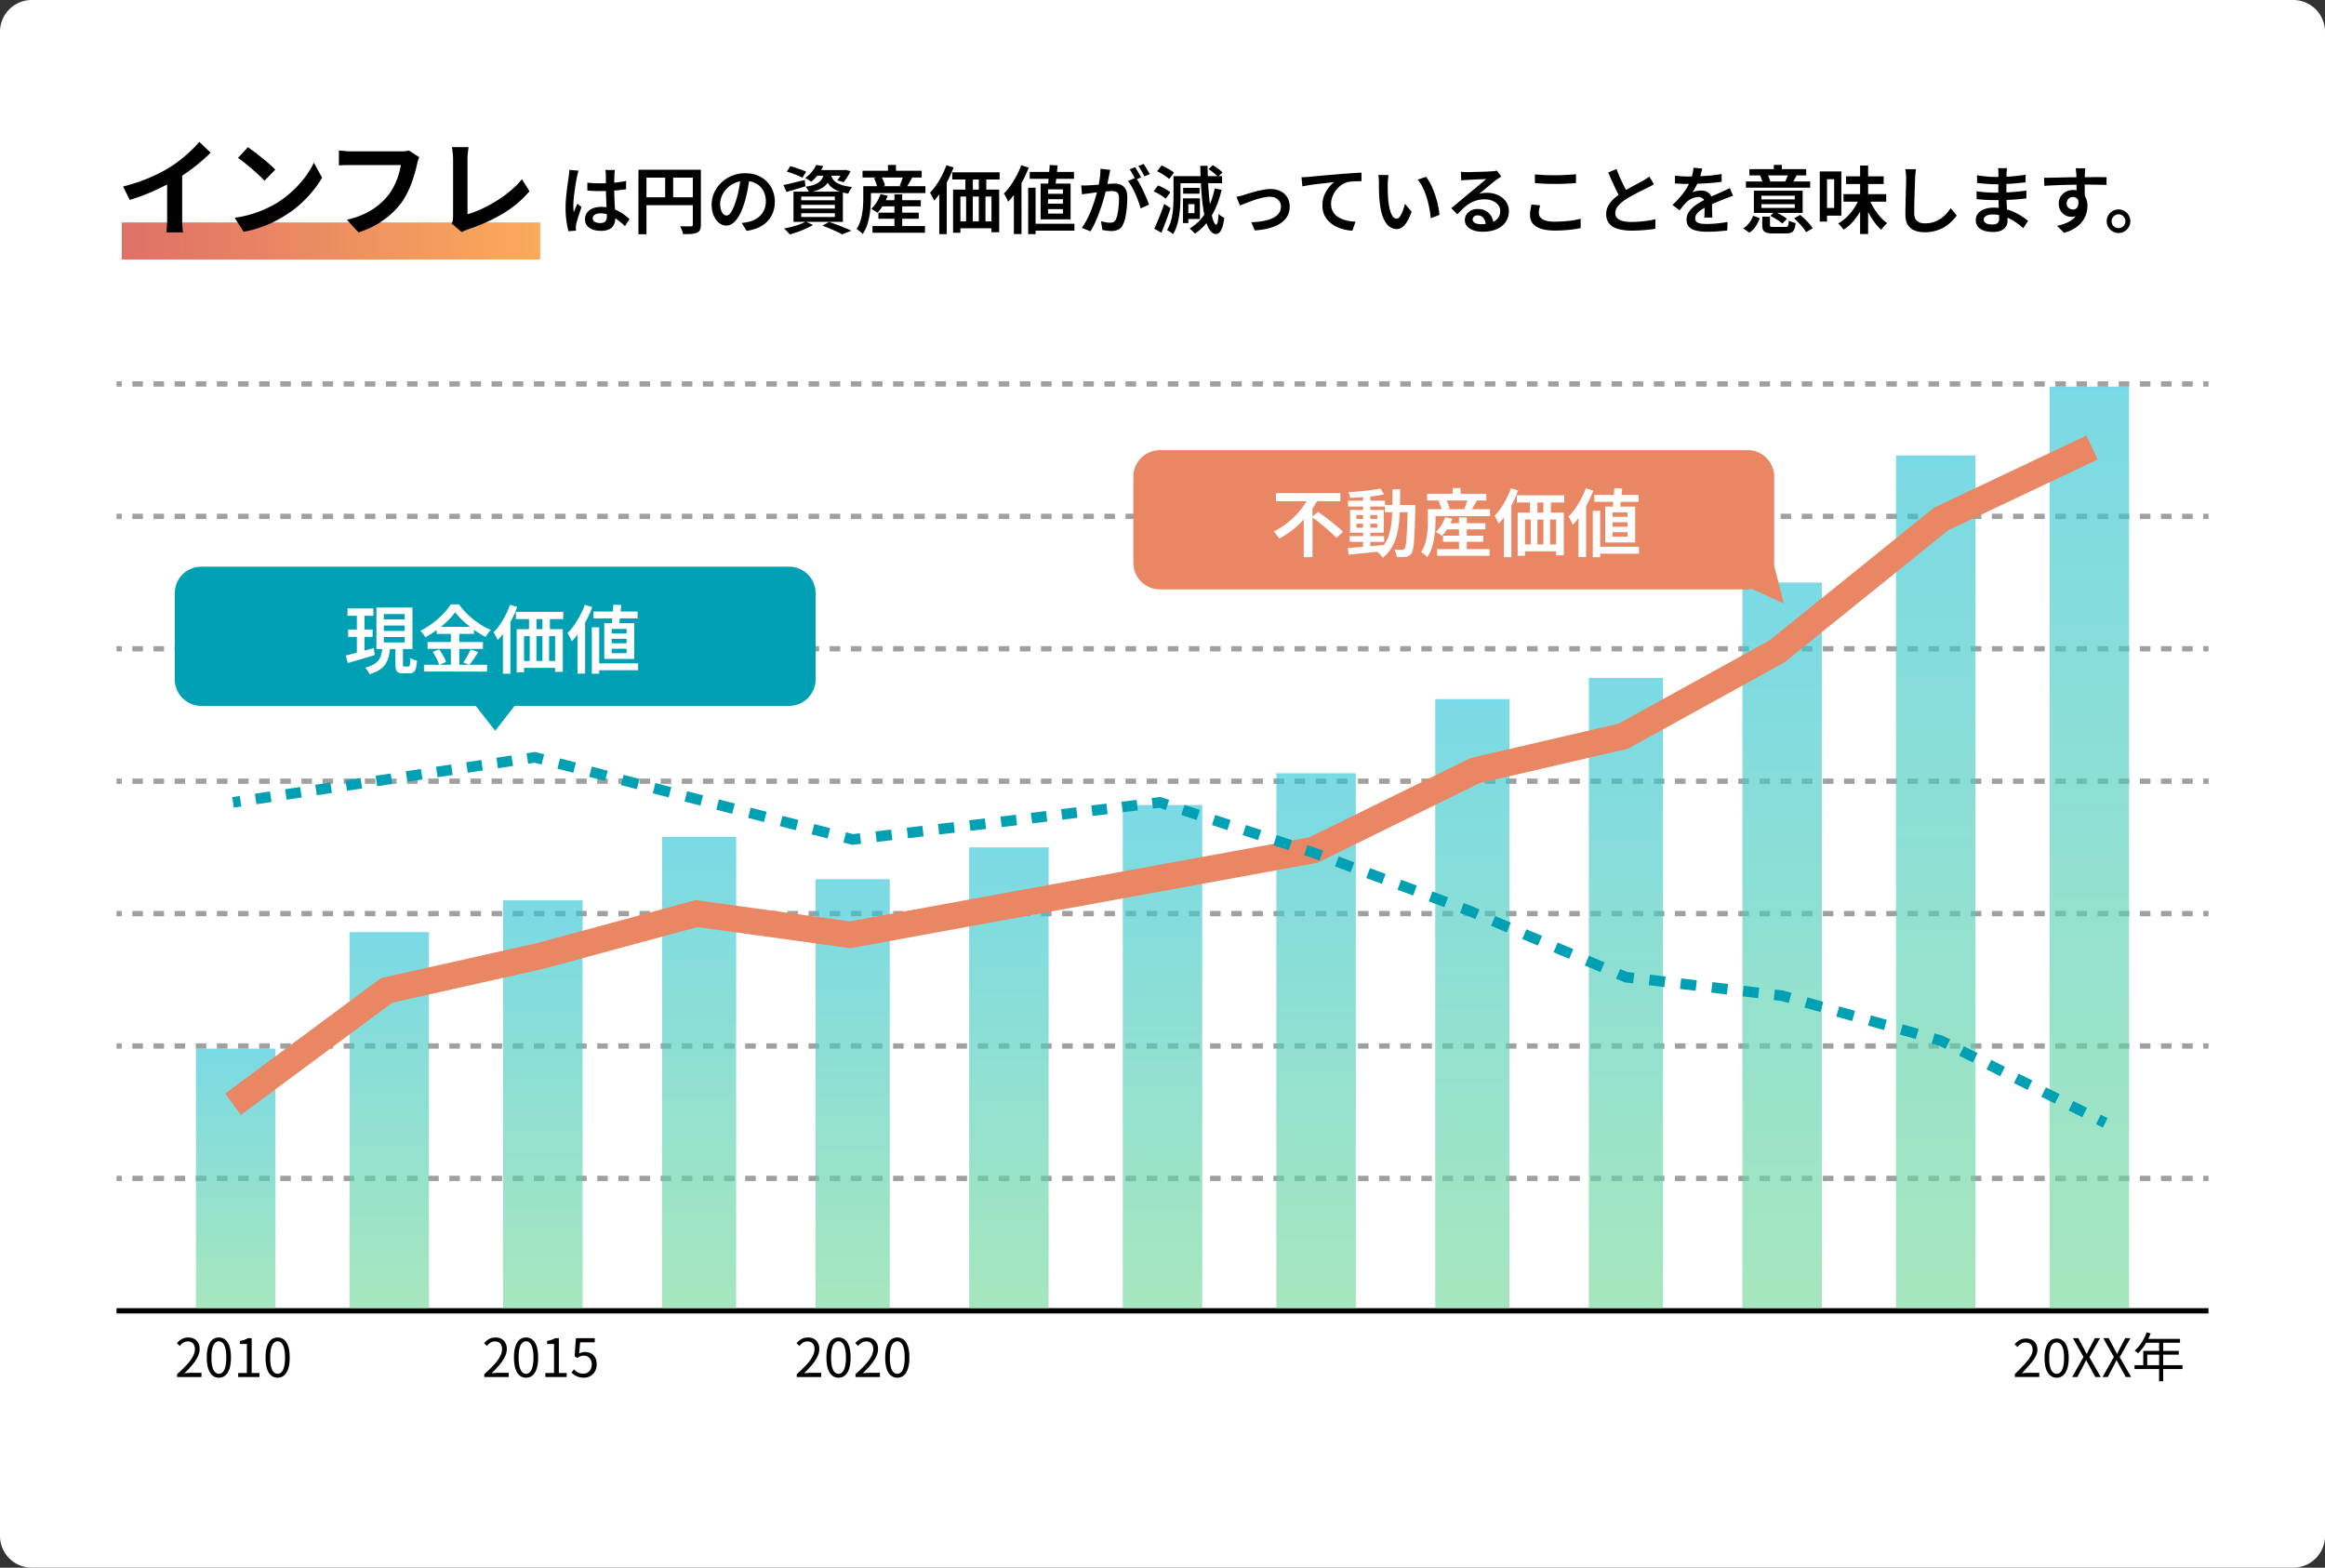
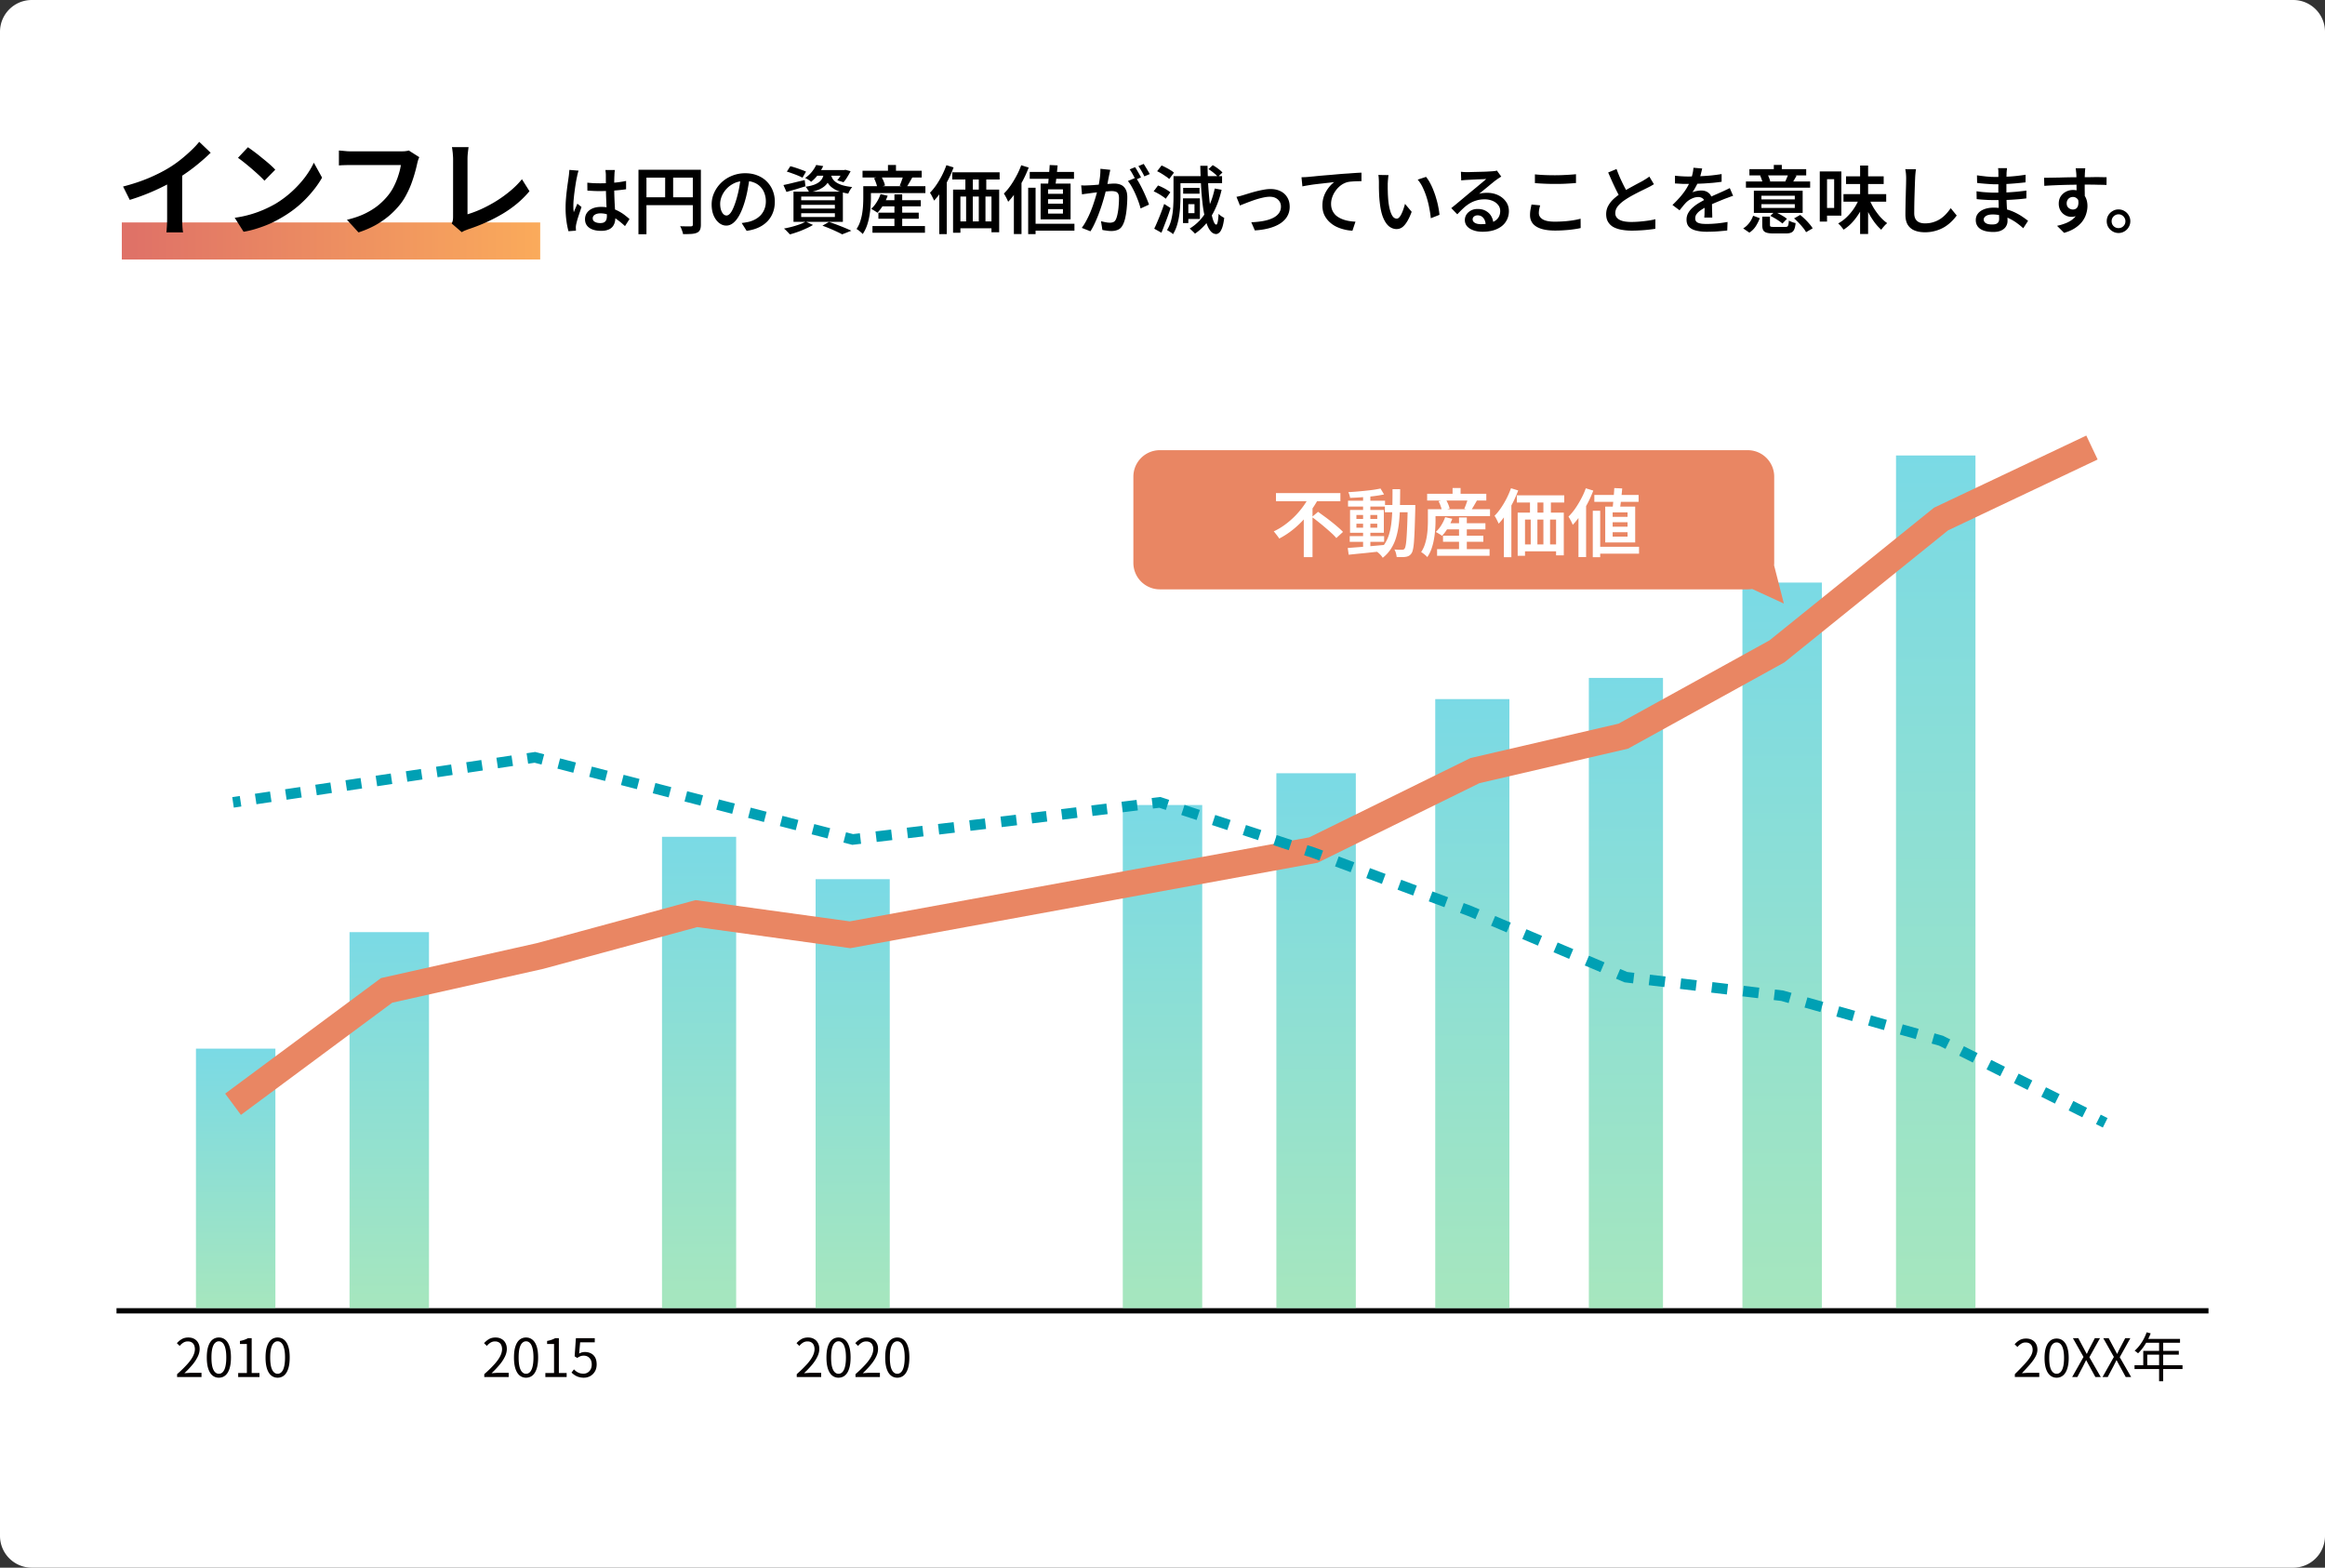
<svg xmlns="http://www.w3.org/2000/svg" width="439" height="296" fill="none">
  <rect width="100%" height="100%" fill="#333333" stroke="none" />
  <path d="M0 6a6 6 0 0 1 6-6h427a6 6 0 0 1 6 6v284a6 6 0 0 1-6 6H6a6 6 0 0 1-6-6V6Z" fill="#fff" />
  <path fill-rule="evenodd" clip-rule="evenodd" d="M417 248H22v-1h395v1Z" fill="#000" />
-   <path fill-rule="evenodd" clip-rule="evenodd" d="M22.997 223H22v-1h.997v1Zm3.99 0h-1.995v-1h1.995v1Zm3.99 0h-1.995v-1h1.995v1Zm3.99 0h-1.995v-1h1.995v1Zm3.99 0h-1.995v-1h1.995v1Zm3.99 0h-1.995v-1h1.995v1Zm3.99 0h-1.995v-1h1.995v1Zm3.99 0h-1.995v-1h1.995v1Zm3.99 0h-1.995v-1h1.995v1Zm3.99 0h-1.995v-1h1.995v1Zm3.99 0h-1.995v-1h1.995v1Zm3.99 0H64.89v-1h1.995v1Zm3.99 0H68.88v-1h1.995v1Zm3.99 0H72.87v-1h1.995v1Zm3.99 0H76.86v-1h1.995v1Zm3.989 0h-1.995v-1h1.995v1Zm3.99 0H84.84v-1h1.995v1Zm3.99 0H88.83v-1h1.995v1Zm3.99 0H92.82v-1h1.995v1Zm3.99 0H96.81v-1h1.995v1Zm3.989 0h-1.994v-1h1.994v1Zm3.99 0h-1.995v-1h1.995v1Zm3.99 0h-1.995v-1h1.995v1Zm3.99 0h-1.995v-1h1.995v1Zm3.99 0h-1.995v-1h1.995v1Zm3.99 0h-1.995v-1h1.995v1Zm3.99 0h-1.995v-1h1.995v1Zm3.99 0h-1.995v-1h1.995v1Zm3.99 0h-1.995v-1h1.995v1Zm3.99 0h-1.995v-1h1.995v1Zm3.989 0h-1.995v-1h1.995v1Zm3.99 0h-1.995v-1h1.995v1Zm3.99 0h-1.995v-1h1.995v1Zm3.99 0h-1.995v-1h1.995v1Zm3.99 0h-1.995v-1h1.995v1Zm3.99 0h-1.995v-1h1.995v1Zm3.99 0h-1.995v-1h1.995v1Zm3.99 0h-1.995v-1h1.995v1Zm3.99 0h-1.995v-1h1.995v1Zm3.99 0h-1.995v-1h1.995v1Zm3.989 0h-1.995v-1h1.995v1Zm3.99 0h-1.995v-1h1.995v1Zm3.99 0h-1.995v-1h1.995v1Zm3.99 0h-1.995v-1h1.995v1Zm3.99 0h-1.995v-1h1.995v1Zm3.99 0h-1.995v-1h1.995v1Zm3.99 0h-1.995v-1h1.995v1Zm3.99 0h-1.995v-1h1.995v1Zm3.99 0h-1.995v-1h1.995v1Zm3.99 0h-1.995v-1h1.995v1Zm3.989 0h-1.995v-1h1.995v1Zm3.99 0h-1.995v-1h1.995v1Zm3.99 0h-1.995v-1h1.995v1Zm3.99 0h-1.995v-1h1.995v1Zm3.99 0h-1.995v-1h1.995v1Zm3.99 0h-1.995v-1h1.995v1Zm3.99 0h-1.995v-1h1.995v1Zm3.99 0h-1.995v-1h1.995v1Zm3.99 0h-1.995v-1h1.995v1Zm3.99 0h-1.995v-1h1.995v1Zm3.989 0h-1.995v-1h1.995v1Zm3.99 0h-1.995v-1h1.995v1Zm3.99 0h-1.995v-1h1.995v1Zm3.99 0h-1.995v-1h1.995v1Zm3.99 0h-1.995v-1h1.995v1Zm3.99 0h-1.995v-1h1.995v1Zm3.99 0h-1.995v-1h1.995v1Zm3.99 0h-1.995v-1h1.995v1Zm3.99 0h-1.995v-1h1.995v1Zm3.99 0h-1.995v-1h1.995v1Zm3.99 0h-1.995v-1h1.995v1Zm3.99 0h-1.995v-1h1.995v1Zm3.989 0h-1.995v-1h1.995v1Zm3.99 0h-1.995v-1h1.995v1Zm3.99 0h-1.995v-1h1.995v1Zm3.99 0h-1.995v-1h1.995v1Zm3.99 0h-1.995v-1h1.995v1Zm3.99 0h-1.995v-1h1.995v1Zm3.99 0h-1.995v-1h1.995v1Zm3.99 0h-1.995v-1h1.995v1Zm3.99 0h-1.995v-1h1.995v1Zm3.99 0h-1.995v-1h1.995v1Zm3.99 0h-1.995v-1h1.995v1Zm3.99 0h-1.995v-1h1.995v1Zm3.99 0h-1.995v-1h1.995v1Zm3.99 0h-1.995v-1h1.995v1Zm3.989 0h-1.995v-1h1.995v1Zm3.99 0h-1.995v-1h1.995v1Zm3.99 0h-1.995v-1h1.995v1Zm3.99 0h-1.995v-1h1.995v1Zm3.99 0h-1.995v-1h1.995v1Zm3.99 0h-1.995v-1h1.995v1Zm3.99 0h-1.995v-1h1.995v1Zm3.99 0h-1.995v-1h1.995v1Zm3.99 0h-1.995v-1h1.995v1Zm3.99 0h-1.995v-1h1.995v1Zm3.99 0h-1.995v-1h1.995v1Zm3.99 0h-1.995v-1h1.995v1Zm3.99 0h-1.995v-1h1.995v1Zm2.991 0h-.996v-1H417v1ZM22.997 173H22v-1h.997v1Zm3.99 0h-1.995v-1h1.995v1Zm3.99 0h-1.995v-1h1.995v1Zm3.99 0h-1.995v-1h1.995v1Zm3.99 0h-1.995v-1h1.995v1Zm3.99 0h-1.995v-1h1.995v1Zm3.99 0h-1.995v-1h1.995v1Zm3.99 0h-1.995v-1h1.995v1Zm3.99 0h-1.995v-1h1.995v1Zm3.99 0h-1.995v-1h1.995v1Zm3.99 0h-1.995v-1h1.995v1Zm3.99 0H64.89v-1h1.995v1Zm3.99 0H68.88v-1h1.995v1Zm3.99 0H72.87v-1h1.995v1Zm3.99 0H76.86v-1h1.995v1Zm3.989 0h-1.995v-1h1.995v1Zm3.99 0H84.84v-1h1.995v1Zm3.99 0H88.83v-1h1.995v1Zm3.99 0H92.82v-1h1.995v1Zm3.99 0H96.81v-1h1.995v1Zm3.989 0h-1.994v-1h1.994v1Zm3.99 0h-1.995v-1h1.995v1Zm3.99 0h-1.995v-1h1.995v1Zm3.99 0h-1.995v-1h1.995v1Zm3.99 0h-1.995v-1h1.995v1Zm3.99 0h-1.995v-1h1.995v1Zm3.99 0h-1.995v-1h1.995v1Zm3.99 0h-1.995v-1h1.995v1Zm3.99 0h-1.995v-1h1.995v1Zm3.99 0h-1.995v-1h1.995v1Zm3.989 0h-1.995v-1h1.995v1Zm3.99 0h-1.995v-1h1.995v1Zm3.99 0h-1.995v-1h1.995v1Zm3.99 0h-1.995v-1h1.995v1Zm3.99 0h-1.995v-1h1.995v1Zm3.99 0h-1.995v-1h1.995v1Zm3.99 0h-1.995v-1h1.995v1Zm3.99 0h-1.995v-1h1.995v1Zm3.99 0h-1.995v-1h1.995v1Zm3.99 0h-1.995v-1h1.995v1Zm3.989 0h-1.995v-1h1.995v1Zm3.99 0h-1.995v-1h1.995v1Zm3.99 0h-1.995v-1h1.995v1Zm3.99 0h-1.995v-1h1.995v1Zm3.99 0h-1.995v-1h1.995v1Zm3.99 0h-1.995v-1h1.995v1Zm3.99 0h-1.995v-1h1.995v1Zm3.99 0h-1.995v-1h1.995v1Zm3.99 0h-1.995v-1h1.995v1Zm3.99 0h-1.995v-1h1.995v1Zm3.989 0h-1.995v-1h1.995v1Zm3.99 0h-1.995v-1h1.995v1Zm3.99 0h-1.995v-1h1.995v1Zm3.99 0h-1.995v-1h1.995v1Zm3.99 0h-1.995v-1h1.995v1Zm3.99 0h-1.995v-1h1.995v1Zm3.99 0h-1.995v-1h1.995v1Zm3.99 0h-1.995v-1h1.995v1Zm3.99 0h-1.995v-1h1.995v1Zm3.99 0h-1.995v-1h1.995v1Zm3.989 0h-1.995v-1h1.995v1Zm3.99 0h-1.995v-1h1.995v1Zm3.99 0h-1.995v-1h1.995v1Zm3.99 0h-1.995v-1h1.995v1Zm3.99 0h-1.995v-1h1.995v1Zm3.99 0h-1.995v-1h1.995v1Zm3.99 0h-1.995v-1h1.995v1Zm3.99 0h-1.995v-1h1.995v1Zm3.99 0h-1.995v-1h1.995v1Zm3.99 0h-1.995v-1h1.995v1Zm3.99 0h-1.995v-1h1.995v1Zm3.99 0h-1.995v-1h1.995v1Zm3.989 0h-1.995v-1h1.995v1Zm3.99 0h-1.995v-1h1.995v1Zm3.99 0h-1.995v-1h1.995v1Zm3.99 0h-1.995v-1h1.995v1Zm3.99 0h-1.995v-1h1.995v1Zm3.99 0h-1.995v-1h1.995v1Zm3.99 0h-1.995v-1h1.995v1Zm3.99 0h-1.995v-1h1.995v1Zm3.99 0h-1.995v-1h1.995v1Zm3.99 0h-1.995v-1h1.995v1Zm3.99 0h-1.995v-1h1.995v1Zm3.99 0h-1.995v-1h1.995v1Zm3.99 0h-1.995v-1h1.995v1Zm3.99 0h-1.995v-1h1.995v1Zm3.989 0h-1.995v-1h1.995v1Zm3.99 0h-1.995v-1h1.995v1Zm3.99 0h-1.995v-1h1.995v1Zm3.99 0h-1.995v-1h1.995v1Zm3.99 0h-1.995v-1h1.995v1Zm3.99 0h-1.995v-1h1.995v1Zm3.99 0h-1.995v-1h1.995v1Zm3.99 0h-1.995v-1h1.995v1Zm3.99 0h-1.995v-1h1.995v1Zm3.99 0h-1.995v-1h1.995v1Zm3.99 0h-1.995v-1h1.995v1Zm3.99 0h-1.995v-1h1.995v1Zm3.99 0h-1.995v-1h1.995v1Zm2.991 0h-.996v-1H417v1ZM22.997 198H22v-1h.997v1Zm3.99 0h-1.995v-1h1.995v1Zm3.99 0h-1.995v-1h1.995v1Zm3.99 0h-1.995v-1h1.995v1Zm3.99 0h-1.995v-1h1.995v1Zm3.99 0h-1.995v-1h1.995v1Zm3.99 0h-1.995v-1h1.995v1Zm3.99 0h-1.995v-1h1.995v1Zm3.99 0h-1.995v-1h1.995v1Zm3.99 0h-1.995v-1h1.995v1Zm3.99 0h-1.995v-1h1.995v1Zm3.99 0H64.89v-1h1.995v1Zm3.99 0H68.88v-1h1.995v1Zm3.99 0H72.87v-1h1.995v1Zm3.99 0H76.86v-1h1.995v1Zm3.989 0h-1.995v-1h1.995v1Zm3.99 0H84.84v-1h1.995v1Zm3.99 0H88.83v-1h1.995v1Zm3.99 0H92.82v-1h1.995v1Zm3.99 0H96.81v-1h1.995v1Zm3.989 0h-1.994v-1h1.994v1Zm3.99 0h-1.995v-1h1.995v1Zm3.99 0h-1.995v-1h1.995v1Zm3.99 0h-1.995v-1h1.995v1Zm3.99 0h-1.995v-1h1.995v1Zm3.99 0h-1.995v-1h1.995v1Zm3.99 0h-1.995v-1h1.995v1Zm3.99 0h-1.995v-1h1.995v1Zm3.99 0h-1.995v-1h1.995v1Zm3.99 0h-1.995v-1h1.995v1Zm3.989 0h-1.995v-1h1.995v1Zm3.99 0h-1.995v-1h1.995v1Zm3.99 0h-1.995v-1h1.995v1Zm3.99 0h-1.995v-1h1.995v1Zm3.99 0h-1.995v-1h1.995v1Zm3.99 0h-1.995v-1h1.995v1Zm3.99 0h-1.995v-1h1.995v1Zm3.99 0h-1.995v-1h1.995v1Zm3.99 0h-1.995v-1h1.995v1Zm3.99 0h-1.995v-1h1.995v1Zm3.989 0h-1.995v-1h1.995v1Zm3.99 0h-1.995v-1h1.995v1Zm3.99 0h-1.995v-1h1.995v1Zm3.99 0h-1.995v-1h1.995v1Zm3.99 0h-1.995v-1h1.995v1Zm3.99 0h-1.995v-1h1.995v1Zm3.99 0h-1.995v-1h1.995v1Zm3.99 0h-1.995v-1h1.995v1Zm3.99 0h-1.995v-1h1.995v1Zm3.99 0h-1.995v-1h1.995v1Zm3.989 0h-1.995v-1h1.995v1Zm3.99 0h-1.995v-1h1.995v1Zm3.99 0h-1.995v-1h1.995v1Zm3.99 0h-1.995v-1h1.995v1Zm3.99 0h-1.995v-1h1.995v1Zm3.99 0h-1.995v-1h1.995v1Zm3.99 0h-1.995v-1h1.995v1Zm3.99 0h-1.995v-1h1.995v1Zm3.99 0h-1.995v-1h1.995v1Zm3.99 0h-1.995v-1h1.995v1Zm3.989 0h-1.995v-1h1.995v1Zm3.99 0h-1.995v-1h1.995v1Zm3.99 0h-1.995v-1h1.995v1Zm3.99 0h-1.995v-1h1.995v1Zm3.99 0h-1.995v-1h1.995v1Zm3.99 0h-1.995v-1h1.995v1Zm3.99 0h-1.995v-1h1.995v1Zm3.99 0h-1.995v-1h1.995v1Zm3.99 0h-1.995v-1h1.995v1Zm3.99 0h-1.995v-1h1.995v1Zm3.99 0h-1.995v-1h1.995v1Zm3.99 0h-1.995v-1h1.995v1Zm3.989 0h-1.995v-1h1.995v1Zm3.99 0h-1.995v-1h1.995v1Zm3.99 0h-1.995v-1h1.995v1Zm3.99 0h-1.995v-1h1.995v1Zm3.99 0h-1.995v-1h1.995v1Zm3.99 0h-1.995v-1h1.995v1Zm3.99 0h-1.995v-1h1.995v1Zm3.99 0h-1.995v-1h1.995v1Zm3.99 0h-1.995v-1h1.995v1Zm3.99 0h-1.995v-1h1.995v1Zm3.99 0h-1.995v-1h1.995v1Zm3.99 0h-1.995v-1h1.995v1Zm3.99 0h-1.995v-1h1.995v1Zm3.99 0h-1.995v-1h1.995v1Zm3.989 0h-1.995v-1h1.995v1Zm3.99 0h-1.995v-1h1.995v1Zm3.99 0h-1.995v-1h1.995v1Zm3.99 0h-1.995v-1h1.995v1Zm3.99 0h-1.995v-1h1.995v1Zm3.99 0h-1.995v-1h1.995v1Zm3.99 0h-1.995v-1h1.995v1Zm3.99 0h-1.995v-1h1.995v1Zm3.99 0h-1.995v-1h1.995v1Zm3.99 0h-1.995v-1h1.995v1Zm3.99 0h-1.995v-1h1.995v1Zm3.99 0h-1.995v-1h1.995v1Zm3.99 0h-1.995v-1h1.995v1Zm2.991 0h-.996v-1H417v1ZM22.997 148H22v-1h.997v1Zm3.99 0h-1.995v-1h1.995v1Zm3.99 0h-1.995v-1h1.995v1Zm3.99 0h-1.995v-1h1.995v1Zm3.99 0h-1.995v-1h1.995v1Zm3.99 0h-1.995v-1h1.995v1Zm3.99 0h-1.995v-1h1.995v1Zm3.99 0h-1.995v-1h1.995v1Zm3.99 0h-1.995v-1h1.995v1Zm3.99 0h-1.995v-1h1.995v1Zm3.99 0h-1.995v-1h1.995v1Zm3.99 0H64.89v-1h1.995v1Zm3.99 0H68.88v-1h1.995v1Zm3.99 0H72.87v-1h1.995v1Zm3.99 0H76.86v-1h1.995v1Zm3.989 0h-1.995v-1h1.995v1Zm3.99 0H84.84v-1h1.995v1Zm3.99 0H88.83v-1h1.995v1Zm3.99 0H92.82v-1h1.995v1Zm3.99 0H96.81v-1h1.995v1Zm3.989 0h-1.994v-1h1.994v1Zm3.99 0h-1.995v-1h1.995v1Zm3.99 0h-1.995v-1h1.995v1Zm3.99 0h-1.995v-1h1.995v1Zm3.99 0h-1.995v-1h1.995v1Zm3.99 0h-1.995v-1h1.995v1Zm3.99 0h-1.995v-1h1.995v1Zm3.99 0h-1.995v-1h1.995v1Zm3.99 0h-1.995v-1h1.995v1Zm3.99 0h-1.995v-1h1.995v1Zm3.989 0h-1.995v-1h1.995v1Zm3.99 0h-1.995v-1h1.995v1Zm3.99 0h-1.995v-1h1.995v1Zm3.99 0h-1.995v-1h1.995v1Zm3.99 0h-1.995v-1h1.995v1Zm3.99 0h-1.995v-1h1.995v1Zm3.99 0h-1.995v-1h1.995v1Zm3.99 0h-1.995v-1h1.995v1Zm3.99 0h-1.995v-1h1.995v1Zm3.99 0h-1.995v-1h1.995v1Zm3.989 0h-1.995v-1h1.995v1Zm3.99 0h-1.995v-1h1.995v1Zm3.99 0h-1.995v-1h1.995v1Zm3.99 0h-1.995v-1h1.995v1Zm3.99 0h-1.995v-1h1.995v1Zm3.99 0h-1.995v-1h1.995v1Zm3.99 0h-1.995v-1h1.995v1Zm3.99 0h-1.995v-1h1.995v1Zm3.99 0h-1.995v-1h1.995v1Zm3.99 0h-1.995v-1h1.995v1Zm3.989 0h-1.995v-1h1.995v1Zm3.99 0h-1.995v-1h1.995v1Zm3.99 0h-1.995v-1h1.995v1Zm3.99 0h-1.995v-1h1.995v1Zm3.99 0h-1.995v-1h1.995v1Zm3.99 0h-1.995v-1h1.995v1Zm3.99 0h-1.995v-1h1.995v1Zm3.99 0h-1.995v-1h1.995v1Zm3.99 0h-1.995v-1h1.995v1Zm3.99 0h-1.995v-1h1.995v1Zm3.989 0h-1.995v-1h1.995v1Zm3.99 0h-1.995v-1h1.995v1Zm3.99 0h-1.995v-1h1.995v1Zm3.99 0h-1.995v-1h1.995v1Zm3.99 0h-1.995v-1h1.995v1Zm3.99 0h-1.995v-1h1.995v1Zm3.99 0h-1.995v-1h1.995v1Zm3.99 0h-1.995v-1h1.995v1Zm3.99 0h-1.995v-1h1.995v1Zm3.99 0h-1.995v-1h1.995v1Zm3.99 0h-1.995v-1h1.995v1Zm3.99 0h-1.995v-1h1.995v1Zm3.989 0h-1.995v-1h1.995v1Zm3.99 0h-1.995v-1h1.995v1Zm3.99 0h-1.995v-1h1.995v1Zm3.99 0h-1.995v-1h1.995v1Zm3.99 0h-1.995v-1h1.995v1Zm3.99 0h-1.995v-1h1.995v1Zm3.99 0h-1.995v-1h1.995v1Zm3.99 0h-1.995v-1h1.995v1Zm3.99 0h-1.995v-1h1.995v1Zm3.99 0h-1.995v-1h1.995v1Zm3.99 0h-1.995v-1h1.995v1Zm3.99 0h-1.995v-1h1.995v1Zm3.99 0h-1.995v-1h1.995v1Zm3.99 0h-1.995v-1h1.995v1Zm3.989 0h-1.995v-1h1.995v1Zm3.99 0h-1.995v-1h1.995v1Zm3.99 0h-1.995v-1h1.995v1Zm3.99 0h-1.995v-1h1.995v1Zm3.99 0h-1.995v-1h1.995v1Zm3.99 0h-1.995v-1h1.995v1Zm3.99 0h-1.995v-1h1.995v1Zm3.99 0h-1.995v-1h1.995v1Zm3.99 0h-1.995v-1h1.995v1Zm3.99 0h-1.995v-1h1.995v1Zm3.99 0h-1.995v-1h1.995v1Zm3.99 0h-1.995v-1h1.995v1Zm3.99 0h-1.995v-1h1.995v1Zm2.991 0h-.996v-1H417v1ZM22.997 123H22v-1h.997v1Zm3.99 0h-1.995v-1h1.995v1Zm3.99 0h-1.995v-1h1.995v1Zm3.99 0h-1.995v-1h1.995v1Zm3.99 0h-1.995v-1h1.995v1Zm3.99 0h-1.995v-1h1.995v1Zm3.99 0h-1.995v-1h1.995v1Zm3.99 0h-1.995v-1h1.995v1Zm3.99 0h-1.995v-1h1.995v1Zm3.99 0h-1.995v-1h1.995v1Zm3.99 0h-1.995v-1h1.995v1Zm3.99 0H64.89v-1h1.995v1Zm3.99 0H68.88v-1h1.995v1Zm3.99 0H72.87v-1h1.995v1Zm3.99 0H76.86v-1h1.995v1Zm3.989 0h-1.995v-1h1.995v1Zm3.99 0H84.84v-1h1.995v1Zm3.99 0H88.83v-1h1.995v1Zm3.99 0H92.82v-1h1.995v1Zm3.99 0H96.81v-1h1.995v1Zm3.989 0h-1.994v-1h1.994v1Zm3.99 0h-1.995v-1h1.995v1Zm3.99 0h-1.995v-1h1.995v1Zm3.99 0h-1.995v-1h1.995v1Zm3.99 0h-1.995v-1h1.995v1Zm3.99 0h-1.995v-1h1.995v1Zm3.99 0h-1.995v-1h1.995v1Zm3.99 0h-1.995v-1h1.995v1Zm3.99 0h-1.995v-1h1.995v1Zm3.99 0h-1.995v-1h1.995v1Zm3.989 0h-1.995v-1h1.995v1Zm3.99 0h-1.995v-1h1.995v1Zm3.99 0h-1.995v-1h1.995v1Zm3.99 0h-1.995v-1h1.995v1Zm3.99 0h-1.995v-1h1.995v1Zm3.99 0h-1.995v-1h1.995v1Zm3.99 0h-1.995v-1h1.995v1Zm3.99 0h-1.995v-1h1.995v1Zm3.99 0h-1.995v-1h1.995v1Zm3.99 0h-1.995v-1h1.995v1Zm3.989 0h-1.995v-1h1.995v1Zm3.99 0h-1.995v-1h1.995v1Zm3.99 0h-1.995v-1h1.995v1Zm3.99 0h-1.995v-1h1.995v1Zm3.99 0h-1.995v-1h1.995v1Zm3.99 0h-1.995v-1h1.995v1Zm3.99 0h-1.995v-1h1.995v1Zm3.99 0h-1.995v-1h1.995v1Zm3.99 0h-1.995v-1h1.995v1Zm3.99 0h-1.995v-1h1.995v1Zm3.989 0h-1.995v-1h1.995v1Zm3.99 0h-1.995v-1h1.995v1Zm3.99 0h-1.995v-1h1.995v1Zm3.99 0h-1.995v-1h1.995v1Zm3.99 0h-1.995v-1h1.995v1Zm3.99 0h-1.995v-1h1.995v1Zm3.99 0h-1.995v-1h1.995v1Zm3.99 0h-1.995v-1h1.995v1Zm3.99 0h-1.995v-1h1.995v1Zm3.99 0h-1.995v-1h1.995v1Zm3.989 0h-1.995v-1h1.995v1Zm3.99 0h-1.995v-1h1.995v1Zm3.99 0h-1.995v-1h1.995v1Zm3.99 0h-1.995v-1h1.995v1Zm3.99 0h-1.995v-1h1.995v1Zm3.99 0h-1.995v-1h1.995v1Zm3.99 0h-1.995v-1h1.995v1Zm3.99 0h-1.995v-1h1.995v1Zm3.99 0h-1.995v-1h1.995v1Zm3.99 0h-1.995v-1h1.995v1Zm3.99 0h-1.995v-1h1.995v1Zm3.99 0h-1.995v-1h1.995v1Zm3.989 0h-1.995v-1h1.995v1Zm3.99 0h-1.995v-1h1.995v1Zm3.99 0h-1.995v-1h1.995v1Zm3.99 0h-1.995v-1h1.995v1Zm3.99 0h-1.995v-1h1.995v1Zm3.99 0h-1.995v-1h1.995v1Zm3.99 0h-1.995v-1h1.995v1Zm3.99 0h-1.995v-1h1.995v1Zm3.99 0h-1.995v-1h1.995v1Zm3.99 0h-1.995v-1h1.995v1Zm3.99 0h-1.995v-1h1.995v1Zm3.99 0h-1.995v-1h1.995v1Zm3.99 0h-1.995v-1h1.995v1Zm3.99 0h-1.995v-1h1.995v1Zm3.989 0h-1.995v-1h1.995v1Zm3.99 0h-1.995v-1h1.995v1Zm3.99 0h-1.995v-1h1.995v1Zm3.99 0h-1.995v-1h1.995v1Zm3.99 0h-1.995v-1h1.995v1Zm3.99 0h-1.995v-1h1.995v1Zm3.99 0h-1.995v-1h1.995v1Zm3.99 0h-1.995v-1h1.995v1Zm3.99 0h-1.995v-1h1.995v1Zm3.99 0h-1.995v-1h1.995v1Zm3.99 0h-1.995v-1h1.995v1Zm3.99 0h-1.995v-1h1.995v1Zm3.99 0h-1.995v-1h1.995v1Zm2.991 0h-.996v-1H417v1ZM22.997 98H22v-1h.997v1Zm3.99 0h-1.995v-1h1.995v1Zm3.99 0h-1.995v-1h1.995v1Zm3.99 0h-1.995v-1h1.995v1Zm3.99 0h-1.995v-1h1.995v1Zm3.99 0h-1.995v-1h1.995v1Zm3.99 0h-1.995v-1h1.995v1Zm3.99 0h-1.995v-1h1.995v1Zm3.99 0h-1.995v-1h1.995v1Zm3.99 0h-1.995v-1h1.995v1Zm3.99 0h-1.995v-1h1.995v1Zm3.99 0H64.89v-1h1.995v1Zm3.99 0H68.88v-1h1.995v1Zm3.99 0H72.87v-1h1.995v1Zm3.99 0H76.86v-1h1.995v1Zm3.989 0h-1.995v-1h1.995v1Zm3.99 0H84.84v-1h1.995v1Zm3.99 0H88.83v-1h1.995v1Zm3.99 0H92.82v-1h1.995v1Zm3.99 0H96.81v-1h1.995v1Zm3.989 0h-1.994v-1h1.994v1Zm3.99 0h-1.995v-1h1.995v1Zm3.99 0h-1.995v-1h1.995v1Zm3.99 0h-1.995v-1h1.995v1Zm3.99 0h-1.995v-1h1.995v1Zm3.99 0h-1.995v-1h1.995v1Zm3.99 0h-1.995v-1h1.995v1Zm3.99 0h-1.995v-1h1.995v1Zm3.99 0h-1.995v-1h1.995v1Zm3.99 0h-1.995v-1h1.995v1Zm3.989 0h-1.995v-1h1.995v1Zm3.99 0h-1.995v-1h1.995v1Zm3.99 0h-1.995v-1h1.995v1Zm3.99 0h-1.995v-1h1.995v1Zm3.99 0h-1.995v-1h1.995v1Zm3.99 0h-1.995v-1h1.995v1Zm3.99 0h-1.995v-1h1.995v1Zm3.99 0h-1.995v-1h1.995v1Zm3.99 0h-1.995v-1h1.995v1Zm3.99 0h-1.995v-1h1.995v1Zm3.989 0h-1.995v-1h1.995v1Zm3.99 0h-1.995v-1h1.995v1Zm3.99 0h-1.995v-1h1.995v1Zm3.99 0h-1.995v-1h1.995v1Zm3.99 0h-1.995v-1h1.995v1Zm3.99 0h-1.995v-1h1.995v1Zm3.99 0h-1.995v-1h1.995v1Zm3.99 0h-1.995v-1h1.995v1Zm3.99 0h-1.995v-1h1.995v1Zm3.99 0h-1.995v-1h1.995v1Zm3.989 0h-1.995v-1h1.995v1Zm3.99 0h-1.995v-1h1.995v1Zm3.99 0h-1.995v-1h1.995v1Zm3.99 0h-1.995v-1h1.995v1Zm3.99 0h-1.995v-1h1.995v1Zm3.99 0h-1.995v-1h1.995v1Zm3.99 0h-1.995v-1h1.995v1Zm3.99 0h-1.995v-1h1.995v1Zm3.99 0h-1.995v-1h1.995v1Zm3.99 0h-1.995v-1h1.995v1Zm3.989 0h-1.995v-1h1.995v1Zm3.99 0h-1.995v-1h1.995v1Zm3.99 0h-1.995v-1h1.995v1Zm3.99 0h-1.995v-1h1.995v1Zm3.99 0h-1.995v-1h1.995v1Zm3.99 0h-1.995v-1h1.995v1Zm3.99 0h-1.995v-1h1.995v1Zm3.99 0h-1.995v-1h1.995v1Zm3.99 0h-1.995v-1h1.995v1Zm3.99 0h-1.995v-1h1.995v1Zm3.99 0h-1.995v-1h1.995v1Zm3.99 0h-1.995v-1h1.995v1Zm3.989 0h-1.995v-1h1.995v1Zm3.99 0h-1.995v-1h1.995v1Zm3.99 0h-1.995v-1h1.995v1Zm3.99 0h-1.995v-1h1.995v1Zm3.99 0h-1.995v-1h1.995v1Zm3.99 0h-1.995v-1h1.995v1Zm3.99 0h-1.995v-1h1.995v1Zm3.99 0h-1.995v-1h1.995v1Zm3.99 0h-1.995v-1h1.995v1Zm3.99 0h-1.995v-1h1.995v1Zm3.99 0h-1.995v-1h1.995v1Zm3.99 0h-1.995v-1h1.995v1Zm3.99 0h-1.995v-1h1.995v1Zm3.99 0h-1.995v-1h1.995v1Zm3.989 0h-1.995v-1h1.995v1Zm3.99 0h-1.995v-1h1.995v1Zm3.99 0h-1.995v-1h1.995v1Zm3.99 0h-1.995v-1h1.995v1Zm3.99 0h-1.995v-1h1.995v1Zm3.99 0h-1.995v-1h1.995v1Zm3.99 0h-1.995v-1h1.995v1Zm3.99 0h-1.995v-1h1.995v1Zm3.99 0h-1.995v-1h1.995v1Zm3.99 0h-1.995v-1h1.995v1Zm3.99 0h-1.995v-1h1.995v1Zm3.99 0h-1.995v-1h1.995v1Zm3.99 0h-1.995v-1h1.995v1ZM417 98h-.996v-1H417v1ZM22.997 73H22v-1h.997v1Zm3.99 0h-1.995v-1h1.995v1Zm3.99 0h-1.995v-1h1.995v1Zm3.99 0h-1.995v-1h1.995v1Zm3.99 0h-1.995v-1h1.995v1Zm3.99 0h-1.995v-1h1.995v1Zm3.99 0h-1.995v-1h1.995v1Zm3.99 0h-1.995v-1h1.995v1Zm3.99 0h-1.995v-1h1.995v1Zm3.99 0h-1.995v-1h1.995v1Zm3.99 0h-1.995v-1h1.995v1Zm3.99 0H64.89v-1h1.995v1Zm3.99 0H68.88v-1h1.995v1Zm3.99 0H72.87v-1h1.995v1Zm3.99 0H76.86v-1h1.995v1Zm3.989 0h-1.995v-1h1.995v1Zm3.99 0H84.84v-1h1.995v1Zm3.99 0H88.83v-1h1.995v1Zm3.99 0H92.82v-1h1.995v1Zm3.99 0H96.81v-1h1.995v1Zm3.989 0h-1.994v-1h1.994v1Zm3.99 0h-1.995v-1h1.995v1Zm3.99 0h-1.995v-1h1.995v1Zm3.99 0h-1.995v-1h1.995v1Zm3.99 0h-1.995v-1h1.995v1Zm3.99 0h-1.995v-1h1.995v1Zm3.99 0h-1.995v-1h1.995v1Zm3.99 0h-1.995v-1h1.995v1Zm3.99 0h-1.995v-1h1.995v1Zm3.99 0h-1.995v-1h1.995v1Zm3.989 0h-1.995v-1h1.995v1Zm3.99 0h-1.995v-1h1.995v1Zm3.99 0h-1.995v-1h1.995v1Zm3.99 0h-1.995v-1h1.995v1Zm3.99 0h-1.995v-1h1.995v1Zm3.99 0h-1.995v-1h1.995v1Zm3.99 0h-1.995v-1h1.995v1Zm3.99 0h-1.995v-1h1.995v1Zm3.99 0h-1.995v-1h1.995v1Zm3.99 0h-1.995v-1h1.995v1Zm3.989 0h-1.995v-1h1.995v1Zm3.99 0h-1.995v-1h1.995v1Zm3.99 0h-1.995v-1h1.995v1Zm3.99 0h-1.995v-1h1.995v1Zm3.99 0h-1.995v-1h1.995v1Zm3.99 0h-1.995v-1h1.995v1Zm3.99 0h-1.995v-1h1.995v1Zm3.99 0h-1.995v-1h1.995v1Zm3.99 0h-1.995v-1h1.995v1Zm3.99 0h-1.995v-1h1.995v1Zm3.989 0h-1.995v-1h1.995v1Zm3.99 0h-1.995v-1h1.995v1Zm3.99 0h-1.995v-1h1.995v1Zm3.99 0h-1.995v-1h1.995v1Zm3.99 0h-1.995v-1h1.995v1Zm3.99 0h-1.995v-1h1.995v1Zm3.99 0h-1.995v-1h1.995v1Zm3.99 0h-1.995v-1h1.995v1Zm3.99 0h-1.995v-1h1.995v1Zm3.99 0h-1.995v-1h1.995v1Zm3.989 0h-1.995v-1h1.995v1Zm3.99 0h-1.995v-1h1.995v1Zm3.99 0h-1.995v-1h1.995v1Zm3.99 0h-1.995v-1h1.995v1Zm3.99 0h-1.995v-1h1.995v1Zm3.99 0h-1.995v-1h1.995v1Zm3.99 0h-1.995v-1h1.995v1Zm3.99 0h-1.995v-1h1.995v1Zm3.99 0h-1.995v-1h1.995v1Zm3.99 0h-1.995v-1h1.995v1Zm3.99 0h-1.995v-1h1.995v1Zm3.99 0h-1.995v-1h1.995v1Zm3.989 0h-1.995v-1h1.995v1Zm3.99 0h-1.995v-1h1.995v1Zm3.99 0h-1.995v-1h1.995v1Zm3.99 0h-1.995v-1h1.995v1Zm3.99 0h-1.995v-1h1.995v1Zm3.99 0h-1.995v-1h1.995v1Zm3.99 0h-1.995v-1h1.995v1Zm3.99 0h-1.995v-1h1.995v1Zm3.99 0h-1.995v-1h1.995v1Zm3.99 0h-1.995v-1h1.995v1Zm3.99 0h-1.995v-1h1.995v1Zm3.99 0h-1.995v-1h1.995v1Zm3.99 0h-1.995v-1h1.995v1Zm3.99 0h-1.995v-1h1.995v1Zm3.989 0h-1.995v-1h1.995v1Zm3.99 0h-1.995v-1h1.995v1Zm3.99 0h-1.995v-1h1.995v1Zm3.99 0h-1.995v-1h1.995v1Zm3.99 0h-1.995v-1h1.995v1Zm3.99 0h-1.995v-1h1.995v1Zm3.99 0h-1.995v-1h1.995v1Zm3.99 0h-1.995v-1h1.995v1Zm3.99 0h-1.995v-1h1.995v1Zm3.99 0h-1.995v-1h1.995v1Zm3.99 0h-1.995v-1h1.995v1Zm3.99 0h-1.995v-1h1.995v1Zm3.99 0h-1.995v-1h1.995v1ZM417 73h-.996v-1H417v1Z" fill="#A0A0A0" />
  <path d="M52.42 260.13c-.46 0-.863-.14-1.21-.42-.34-.28-.603-.703-.79-1.27-.186-.567-.28-1.277-.28-2.13s.094-1.557.28-2.11c.187-.56.45-.977.79-1.25a1.9 1.9 0 0 1 1.21-.41c.467 0 .87.14 1.21.42.34.273.604.687.79 1.24.187.553.28 1.257.28 2.11s-.093 1.563-.28 2.13c-.186.567-.45.99-.79 1.27s-.743.42-1.21.42Zm0-.74c.28 0 .524-.107.73-.32.214-.213.377-.547.49-1 .12-.46.18-1.047.18-1.76 0-.713-.06-1.293-.18-1.74-.113-.453-.276-.783-.49-.99a.985.985 0 0 0-.73-.32c-.273 0-.516.107-.73.32-.213.207-.38.537-.5.99-.113.447-.17 1.027-.17 1.74 0 .713.057 1.3.17 1.76.12.453.287.787.5 1 .214.213.457.32.73.32Zm-7.447.61v-.76h1.64v-5.47h-1.31v-.58c.326-.06.61-.133.85-.22.246-.087.47-.187.67-.3h.7v6.57h1.47v.76h-4.02Zm-3.646.13c-.46 0-.863-.14-1.21-.42-.34-.28-.603-.703-.79-1.27-.187-.567-.28-1.277-.28-2.13s.093-1.557.28-2.11c.187-.56.45-.977.79-1.25a1.9 1.9 0 0 1 1.21-.41c.467 0 .87.14 1.21.42.34.273.603.687.79 1.24.187.553.28 1.257.28 2.11s-.093 1.563-.28 2.13c-.187.567-.45.99-.79 1.27s-.743.42-1.21.42Zm0-.74c.28 0 .523-.107.73-.32.213-.213.377-.547.49-1 .12-.46.18-1.047.18-1.76 0-.713-.06-1.293-.18-1.74-.113-.453-.277-.783-.49-.99a.985.985 0 0 0-.73-.32c-.273 0-.517.107-.73.32-.214.207-.38.537-.5.99-.114.447-.17 1.027-.17 1.74 0 .713.056 1.3.17 1.76.12.453.286.787.5 1 .213.213.456.32.73.32Zm-7.889.61v-.54a22.024 22.024 0 0 0 1.89-1.84c.5-.553.87-1.067 1.11-1.54.24-.48.36-.93.36-1.35 0-.28-.05-.53-.15-.75a1.06 1.06 0 0 0-.44-.51c-.2-.127-.453-.19-.76-.19-.3 0-.58.08-.84.24a2.79 2.79 0 0 0-.68.61l-.53-.52c.294-.327.61-.587.95-.78.34-.193.744-.29 1.21-.29.44 0 .817.09 1.13.27.32.173.567.423.74.75.18.32.27.697.27 1.13 0 .487-.123.98-.37 1.48a7.46 7.46 0 0 1-1.01 1.53 17.99 17.99 0 0 1-1.5 1.58l.6-.04c.214-.02.414-.03.6-.03h2.03v.79h-4.61Zm76.822.13a3.34 3.34 0 0 1-1.01-.14 3.054 3.054 0 0 1-.76-.36 4.568 4.568 0 0 1-.58-.47l.46-.6c.14.14.293.273.46.4.173.12.37.22.59.3.22.073.47.11.75.11.287 0 .547-.07.78-.21.24-.14.43-.34.57-.6.14-.26.21-.567.21-.92 0-.52-.14-.927-.42-1.22-.273-.3-.64-.45-1.1-.45-.24 0-.45.037-.63.11-.18.073-.377.18-.59.32l-.49-.31.24-3.42h3.56v.78h-2.76l-.19 2.12c.16-.093.327-.163.5-.21.18-.053.38-.08.6-.08.407 0 .777.083 1.11.25.333.16.6.413.8.76.2.347.3.79.3 1.33 0 .533-.117.987-.35 1.36-.227.373-.523.66-.89.86-.367.193-.753.29-1.16.29Zm-7.287-.13v-.76h1.64v-5.47h-1.31v-.58c.326-.06.61-.133.85-.22.246-.087.47-.187.67-.3h.7v6.57h1.47v.76h-4.02Zm-3.646.13c-.46 0-.864-.14-1.21-.42-.34-.28-.604-.703-.79-1.27-.187-.567-.28-1.277-.28-2.13s.093-1.557.28-2.11c.186-.56.45-.977.79-1.25a1.9 1.9 0 0 1 1.21-.41c.466 0 .87.14 1.21.42.34.273.603.687.79 1.24.187.553.28 1.257.28 2.11s-.093 1.563-.28 2.13c-.187.567-.45.99-.79 1.27s-.744.42-1.21.42Zm0-.74c.28 0 .523-.107.73-.32.213-.213.377-.547.49-1 .12-.46.18-1.047.18-1.76 0-.713-.06-1.293-.18-1.74-.113-.453-.277-.783-.49-.99a.985.985 0 0 0-.73-.32c-.273 0-.517.107-.73.32-.213.207-.38.537-.5.99-.113.447-.17 1.027-.17 1.74 0 .713.056 1.3.17 1.76.12.453.287.787.5 1 .213.213.457.32.73.32Zm-7.889.61v-.54a22.024 22.024 0 0 0 1.89-1.84c.5-.553.87-1.067 1.11-1.54.24-.48.36-.93.36-1.35 0-.28-.05-.53-.15-.75a1.06 1.06 0 0 0-.44-.51c-.2-.127-.453-.19-.76-.19-.3 0-.58.08-.84.24a2.79 2.79 0 0 0-.68.61l-.53-.52c.294-.327.61-.587.95-.78.34-.193.744-.29 1.21-.29.44 0 .817.09 1.13.27.32.173.567.423.74.75.18.32.27.697.27 1.13 0 .487-.123.98-.37 1.48a7.46 7.46 0 0 1-1.01 1.53 17.99 17.99 0 0 1-1.5 1.58l.6-.04c.214-.02.414-.03.6-.03h2.03v.79h-4.61Zm77.983.13c-.46 0-.864-.14-1.21-.42-.34-.28-.604-.703-.79-1.27-.187-.567-.28-1.277-.28-2.13s.093-1.557.28-2.11c.186-.56.45-.977.79-1.25.346-.273.75-.41 1.21-.41.466 0 .87.14 1.21.42.34.273.603.687.79 1.24.186.553.28 1.257.28 2.11s-.094 1.563-.28 2.13c-.187.567-.45.99-.79 1.27s-.744.42-1.21.42Zm0-.74c.28 0 .523-.107.73-.32.213-.213.376-.547.49-1 .12-.46.18-1.047.18-1.76 0-.713-.06-1.293-.18-1.74-.114-.453-.277-.783-.49-.99a.986.986 0 0 0-.73-.32c-.274 0-.517.107-.73.32-.214.207-.38.537-.5.99-.114.447-.17 1.027-.17 1.74 0 .713.056 1.3.17 1.76.12.453.286.787.5 1 .213.213.456.32.73.32Zm-7.889.61v-.54a21.936 21.936 0 0 0 1.89-1.84c.5-.553.87-1.067 1.11-1.54.24-.48.36-.93.36-1.35 0-.28-.05-.53-.15-.75a1.06 1.06 0 0 0-.44-.51c-.2-.127-.453-.19-.76-.19-.3 0-.58.08-.84.24-.253.16-.48.363-.68.61l-.53-.52c.294-.327.61-.587.95-.78.34-.193.744-.29 1.21-.29.44 0 .817.09 1.13.27.32.173.567.423.74.75.18.32.27.697.27 1.13 0 .487-.123.98-.37 1.48-.24.5-.576 1.01-1.01 1.53-.426.513-.926 1.04-1.5 1.58l.6-.04c.214-.02.414-.03.6-.03h2.03v.79h-4.61Zm-3.205.13c-.46 0-.863-.14-1.21-.42-.34-.28-.603-.703-.79-1.27-.187-.567-.28-1.277-.28-2.13s.093-1.557.28-2.11c.187-.56.45-.977.79-1.25a1.9 1.9 0 0 1 1.21-.41c.467 0 .87.14 1.21.42.34.273.603.687.79 1.24.187.553.28 1.257.28 2.11s-.093 1.563-.28 2.13c-.187.567-.45.99-.79 1.27s-.743.42-1.21.42Zm0-.74c.28 0 .523-.107.73-.32.213-.213.377-.547.49-1 .12-.46.18-1.047.18-1.76 0-.713-.06-1.293-.18-1.74-.113-.453-.277-.783-.49-.99a.986.986 0 0 0-.73-.32c-.273 0-.517.107-.73.32-.213.207-.38.537-.5.99-.113.447-.17 1.027-.17 1.74 0 .713.057 1.3.17 1.76.12.453.287.787.5 1 .213.213.457.32.73.32Zm-7.889.61v-.54a21.936 21.936 0 0 0 1.89-1.84c.5-.553.87-1.067 1.11-1.54.24-.48.36-.93.36-1.35 0-.28-.05-.53-.15-.75a1.06 1.06 0 0 0-.44-.51c-.2-.127-.453-.19-.76-.19-.3 0-.58.08-.84.24-.253.16-.48.363-.68.61l-.53-.52c.294-.327.61-.587.95-.78.34-.193.744-.29 1.21-.29.44 0 .817.09 1.13.27.32.173.567.423.74.75.18.32.27.697.27 1.13 0 .487-.123.98-.37 1.48-.24.5-.576 1.01-1.01 1.53-.426.513-.926 1.04-1.5 1.58l.6-.04c.214-.02.414-.03.6-.03h2.03v.79h-4.61Zm254.887-8.44.76.2a12.192 12.192 0 0 1-1.47 2.72 8.35 8.35 0 0 1-.91 1.04c-.047-.04-.11-.09-.19-.15a2.205 2.205 0 0 0-.24-.19 1.43 1.43 0 0 0-.22-.14c.32-.28.62-.6.9-.96a8.72 8.72 0 0 0 .78-1.19c.233-.434.43-.877.59-1.33Zm-.15 1.25h6.45v.72h-6.82l.37-.72Zm-.49 2.26h6.71v.71h-5.96v2.36h-.75v-3.07Zm-1.65 2.7h9.06v.72h-9.06v-.72Zm4.64-4.58h.77v7.61h-.77v-7.61ZM396.996 260l2.14-3.79-2-3.54h1.02l1 1.87c.093.173.183.343.27.51l.31.57h.04l.26-.57c.08-.167.167-.337.26-.51l.98-1.87h.97l-2 3.59 2.15 3.74h-1.02l-1.08-1.98-.31-.56-.33-.63h-.04a18.8 18.8 0 0 1-.31.63c-.093.193-.187.38-.28.56l-1.05 1.98h-.98Zm-5.734 0 2.14-3.79-2-3.54h1.02l1 1.87c.093.173.183.343.27.51l.31.57h.04l.26-.57c.08-.167.166-.337.26-.51l.98-1.87h.97l-2 3.59 2.15 3.74h-1.02l-1.08-1.98-.31-.56-.33-.63h-.04a18.8 18.8 0 0 1-.31.63c-.094.193-.187.38-.28.56l-1.05 1.98h-.98Zm-2.935.129a1.83 1.83 0 0 1-1.22-.43c-.34-.286-.603-.706-.79-1.26-.18-.553-.27-1.23-.27-2.03 0-.793.09-1.463.27-2.01.187-.546.45-.96.79-1.24s.747-.42 1.22-.42.88.14 1.22.42c.34.28.6.694.78 1.24.187.547.28 1.217.28 2.01 0 .8-.093 1.477-.28 2.03-.18.554-.44.974-.78 1.26a1.83 1.83 0 0 1-1.22.43Zm0-.74c.28 0 .523-.103.73-.31.213-.206.377-.53.49-.97.12-.44.18-1.006.18-1.7 0-.693-.06-1.256-.18-1.69-.113-.433-.277-.75-.49-.95a1.038 1.038 0 0 0-1.46 0c-.213.2-.38.517-.5.95-.113.434-.17.997-.17 1.69 0 .694.057 1.26.17 1.7.12.44.287.764.5.97.213.207.457.31.73.31Zm-7.889.61v-.54c.72-.713 1.33-1.34 1.83-1.88.5-.546.88-1.036 1.14-1.47.26-.44.39-.853.39-1.24 0-.273-.05-.513-.15-.72a1.02 1.02 0 0 0-.44-.49c-.2-.12-.453-.18-.76-.18-.3 0-.58.084-.84.25-.253.167-.48.367-.68.6l-.53-.51c.294-.333.61-.596.95-.79.34-.193.744-.29 1.21-.29.44 0 .817.087 1.13.26.32.174.567.417.74.73.18.314.27.68.27 1.1 0 .447-.126.9-.38 1.36-.253.46-.6.944-1.04 1.45-.44.5-.94 1.047-1.5 1.64l.6-.04c.214-.02.414-.03.6-.03h2.07v.79h-4.61Z" fill="#040000" />
  <path d="M37 198h15v49H37v-49Z" fill="url(#a)" fill-opacity=".64" />
  <path d="M66 176h15v71H66v-71Z" fill="url(#b)" fill-opacity=".64" />
-   <path d="M95 170h15v77H95v-77Z" fill="url(#c)" fill-opacity=".64" />
  <path d="M154 166h14v81h-14v-81Z" fill="url(#d)" fill-opacity=".64" />
-   <path d="M183 160h15v87h-15v-87Z" fill="url(#e)" fill-opacity=".64" />
  <path d="M212 152h15v95h-15v-95Z" fill="url(#f)" fill-opacity=".64" />
  <path d="M241 146h15v101h-15V146Z" fill="url(#g)" fill-opacity=".64" />
  <path d="M271 132h14v115h-14V132Z" fill="url(#h)" fill-opacity=".64" />
  <path d="M300 128h14v119h-14V128Z" fill="url(#i)" fill-opacity=".64" />
  <path d="M329 110h15v137h-15V110Z" fill="url(#j)" fill-opacity=".64" />
  <path d="M358 86h15v161h-15V86Z" fill="url(#k)" fill-opacity=".64" />
-   <path d="M387 73h15v174h-15V73Z" fill="url(#l)" fill-opacity=".64" />
  <path d="M125 158h14v89h-14v-89Z" fill="url(#m)" fill-opacity=".64" />
  <path fill-rule="evenodd" clip-rule="evenodd" d="m367.839 100.132 28.232-13.373-2.141-4.519-28.768 13.627-31.06 25.049-28.505 15.727-27.942 6.486-30.446 14.974-86.764 15.865-29.107-4.015-29.938 8.119-29.463 6.604-29.425 21.815 2.977 4.017 28.575-21.185 28.537-6.396 29.062-7.881 28.893 3.985 88.236-16.135 30.554-15.026 28.058-6.514 29.496-16.273 30.939-24.951Z" fill="#E98663" />
  <path fill-rule="evenodd" clip-rule="evenodd" d="m101.052 141.981 1.697.439-.5 1.936-1.303-.337-1.224.183-.295-1.978 1.625-.243Zm-4.18 2.646-2.85.425-.295-1.978 2.85-.425.295 1.978Zm11.377 1.279-3-.775.5-1.936 3 .775-.5 1.936Zm-17.078-.429-2.85.425-.294-1.978 2.85-.425.294 1.978Zm-5.7.85-2.85.425-.294-1.978 2.85-.425.294 1.978Zm28.778 1.129-3-.775.5-1.936 3 .775-.5 1.936Zm-34.477-.279-2.85.425-.295-1.978 2.85-.425.294 1.978Zm-5.7.85-2.85.425-.295-1.978 2.85-.425.294 1.978Zm46.177.979-3-.775.5-1.936 3 .775-.5 1.936Zm-51.877-.129-2.85.425-.295-1.978 2.85-.425.294 1.978Zm-5.7.85-2.85.425-.295-1.978 2.85-.425.294 1.978Zm63.577.829-3-.775.5-1.936 3 .775-.5 1.936Zm-69.278.021-2.85.425-.294-1.978 2.85-.425.294 1.978Zm75.278 1.529-3-.775.5-1.936 3 .775-.5 1.936Zm-80.977-.679-2.85.425-.295-1.978 2.85-.425.295 1.978Zm-5.7.85-1.425.213-.295-1.979 1.425-.212.294 1.978Zm173.526-1.796 1.662.544-.622 1.901-1.238-.406-1.204.148-.244-1.985 1.646-.202Zm-80.849 3.175-3-.775.5-1.936 3 .775-.5 1.936Zm76.597-.638-2.85.35-.244-1.985 2.85-.35.244 1.985Zm-5.7.7-2.85.35-.244-1.985 2.85-.35.244 1.985Zm16.792 1.108-2.9-.95.622-1.901 2.9.95-.622 1.901Zm-22.492-.408-2.85.35-.244-1.985 2.85-.35.244 1.985Zm-59.197.788-3-.775.5-1.936 3 .775-.5 1.936Zm53.497-.088-2.85.35-.244-1.985 2.85-.35.244 1.985Zm-5.7.7-1.425.175-.004.001-1.475.175-.236-1.987 1.471-.174.004-.001 1.421-.174.244 1.985Zm39.692.908-2.9-.95.622-1.901 2.9.95-.622 1.901Zm-81.489.03-3-.775.5-1.936 3 .775-.5 1.936Zm35.943-.237-2.95.35-.236-1.987 2.95-.35.236 1.987Zm-5.9.7-2.95.35-.236-1.987 2.95-.35.236 1.987Zm-24.043 1.087-3-.775.5-1.936 3 .775-.5 1.936Zm81.289.32-2.9-.95.622-1.901 2.9.95-.622 1.901Zm-63.146-.707-2.95.35-.236-1.987 2.95-.35.236 1.987Zm-5.9.7-2.95.35-.236-1.987 2.95-.35.236 1.987Zm-9.243.462.5-1.936 1.319.34 1.288-.153.236 1.987-1.661.197-1.682-.435Zm84.089 1.445-2.9-.95.622-1.901 2.9.95-.622 1.901Zm4.331 1.419-1.431-.469.622-1.901 1.47.481 1.493.557-.698 1.874-1.456-.542Zm7.356 2.742-2.95-1.1.698-1.874 2.95 1.1-.698 1.874Zm5.9 2.2-2.95-1.1.698-1.874 2.95 1.1-.698 1.874Zm5.9 2.2-2.95-1.1.698-1.874 2.95 1.1-.698 1.874Zm5.9 2.2-2.95-1.1.698-1.874 2.95 1.1-.698 1.874Zm4.404 1.643-1.454-.543.698-1.874 1.496.558 1.495.634-.78 1.841-1.455-.616Zm7.355 3.116-2.95-1.25.78-1.841 2.95 1.25-.78 1.841Zm5.9 2.5-2.95-1.25.78-1.841 2.95 1.25-.78 1.841Zm5.9 2.5-2.95-1.25.78-1.841 2.95 1.25-.78 1.841Zm5.9 2.5-2.95-1.25.78-1.841 2.95 1.25-.78 1.841Zm2.95 1.25.78-1.841 1.344.569 1.334.158-.236 1.987-1.616-.192-1.606-.681Zm9.122 1.573-2.95-.35.236-1.987 2.95.35-.236 1.987Zm5.9.7-2.95-.35.236-1.987 2.95.35-.236 1.987Zm5.9.7-2.95-.35.236-1.987 2.95.35-.236 1.987Zm5.9.7-2.95-.35.236-1.987 2.95.35-.236 1.987Zm4.347.515-1.397-.165.236-1.987 1.553.185 1.577.446-.546 1.925-1.423-.404Zm7.423 2.104-3-.85.546-1.925 3 .85-.546 1.925Zm6 1.7-3-.85.546-1.925 3 .85-.546 1.925Zm6 1.7-3-.85.546-1.925 3 .85-.546 1.925Zm6 1.7-3-.85.546-1.925 3 .85-.546 1.925Zm4.41 1.249-1.41-.399.546-1.925 1.59.451 1.376.688-.894 1.789-1.208-.604Zm6.374 3.187-2.583-1.292.894-1.788 2.584 1.291-.895 1.789Zm5.167 2.583-2.583-1.291.894-1.789 2.583 1.292-.894 1.788Zm5.167 2.584-2.584-1.292.895-1.789 2.583 1.292-.894 1.789Zm5.166 2.583-2.583-1.292.894-1.788 2.584 1.291-.895 1.789Zm5.167 2.583-2.583-1.291.894-1.789 2.583 1.292-.894 1.788Zm3.875 1.938-1.292-.646.895-1.789 1.291.646-.894 1.789Z" fill="#00A0B4" />
  <path d="M23 42h79v7H23v-7Z" fill="url(#n)" />
  <path d="M400.015 39.542c.411 0 .784.103 1.12.308.336.196.602.462.798.798.205.336.308.71.308 1.12 0 .41-.103.784-.308 1.12a2.181 2.181 0 0 1-.798.798 2.105 2.105 0 0 1-1.12.308c-.411 0-.784-.103-1.12-.308a2.29 2.29 0 0 1-.812-.798 2.182 2.182 0 0 1-.294-1.12c0-.41.098-.784.294-1.12a2.29 2.29 0 0 1 .812-.798 2.105 2.105 0 0 1 1.12-.308Zm0 3.528c.364 0 .672-.126.924-.378s.378-.56.378-.924c0-.233-.061-.448-.182-.644a1.194 1.194 0 0 0-.462-.476 1.224 1.224 0 0 0-.658-.182c-.233 0-.453.06-.658.182a1.276 1.276 0 0 0-.644 1.12c0 .243.056.467.168.672a1.302 1.302 0 0 0 1.134.63Zm-6.274-11.297a22 22 0 0 0-.042.335l-.028.449a6.188 6.188 0 0 0-.014.322c-.009.186-.019.438-.028.756v2.168c.009.383.014.742.014 1.078.009.337.014.617.014.84l-1.554-.574v-.672c0-.289-.005-.606-.014-.951 0-.355-.005-.705-.014-1.05 0-.346-.005-.659-.014-.939 0-.28-.005-.494-.014-.644a11.61 11.61 0 0 0-.07-.686 3.362 3.362 0 0 0-.056-.434h1.82Zm-7.784 1.792c.411 0 .868-.005 1.372-.014.513-.01 1.05-.02 1.61-.029a105.21 105.21 0 0 1 3.248-.055c.495-.01.933-.014 1.316-.014h1.19c.42-.01.826-.015 1.218-.015.401 0 .765.005 1.092.014h.756l-.014 1.47c-.42-.018-.985-.032-1.694-.041-.7-.02-1.563-.029-2.59-.029-.625 0-1.269.01-1.932.029a109.024 109.024 0 0 0-3.836.112 69.81 69.81 0 0 0-1.694.098l-.042-1.526Zm7.518 4.13c0 .718-.093 1.32-.28 1.806-.187.476-.453.835-.798 1.078-.345.242-.775.364-1.288.364a2.52 2.52 0 0 1-.84-.154 2.644 2.644 0 0 1-.77-.477 2.406 2.406 0 0 1-.56-.783 2.682 2.682 0 0 1-.21-1.093c0-.513.121-.96.364-1.343.252-.383.583-.682.994-.897a2.859 2.859 0 0 1 1.344-.322c.597 0 1.097.136 1.498.407.401.26.705.62.91 1.078.205.447.308.96.308 1.54 0 .457-.075.933-.224 1.428-.14.494-.378.975-.714 1.442-.336.457-.789.877-1.358 1.26-.56.382-1.265.695-2.114.938l-1.33-1.33a9.984 9.984 0 0 0 1.666-.505 4.977 4.977 0 0 0 1.33-.77c.383-.317.677-.695.882-1.134.205-.438.308-.96.308-1.568 0-.503-.117-.872-.35-1.105a1.096 1.096 0 0 0-.84-.364 1.27 1.27 0 0 0-.574.14 1.103 1.103 0 0 0-.434.42 1.209 1.209 0 0 0-.168.657c0 .355.117.635.35.84.243.206.518.309.826.309.252 0 .467-.07.644-.21.187-.15.308-.388.364-.715.065-.335.033-.77-.098-1.301l1.162.363Zm-14.518-5.951c-.01.13-.024.28-.043.448a8.79 8.79 0 0 0-.042.518c0 .178-.004.42-.014.728-.009.299-.013.63-.013.994v2.086c0 .41.009.864.027 1.358.019.486.043.976.071 1.47.037.486.065.938.083 1.358.019.41.029.752.029 1.022 0 .373-.099.719-.295 1.036-.186.308-.475.556-.867.742-.392.196-.897.294-1.513.294-1.082 0-1.908-.196-2.478-.588-.56-.392-.84-.947-.84-1.666 0-.466.136-.872.407-1.218.27-.345.657-.616 1.161-.812.514-.205 1.121-.308 1.821-.308.756 0 1.465.084 2.127.252a9.25 9.25 0 0 1 1.82.63c.551.261 1.036.537 1.456.826.43.29.789.55 1.078.784l-.91 1.4c-.326-.308-.7-.616-1.12-.924a9.218 9.218 0 0 0-1.358-.84 7.782 7.782 0 0 0-1.553-.602 6.296 6.296 0 0 0-1.75-.238c-.542 0-.957.093-1.246.28-.29.187-.434.41-.434.672 0 .187.056.35.168.49.121.14.298.252.531.336.243.075.542.112.896.112.262 0 .49-.028.686-.084a.896.896 0 0 0 .463-.336c.112-.158.168-.378.168-.658 0-.224-.01-.532-.029-.924-.018-.401-.037-.835-.056-1.302a59.095 59.095 0 0 0-.042-1.386 30.56 30.56 0 0 1-.027-1.176v-1.036c.009-.364.013-.718.013-1.064v-1.75c0-.13-.004-.29-.013-.476a2.476 2.476 0 0 0-.056-.448h1.694Zm-5.671 1.358c.243.038.518.075.826.112.308.038.626.075.953.112.326.028.634.051.923.07.299.01.56.014.784.014.934 0 1.867-.028 2.801-.084a32.462 32.462 0 0 0 2.897-.336l-.013 1.442c-.486.056-1.041.112-1.667.168a53.7 53.7 0 0 1-1.959.14c-.682.038-1.363.056-2.045.056-.298 0-.662-.014-1.092-.042-.429-.028-.858-.06-1.288-.098a29.516 29.516 0 0 1-1.091-.112l-.029-1.442Zm-.083 3.01c.233.038.503.075.811.112.308.038.626.066.952.084l.925.056c.289.01.531.014.727.014.813 0 1.559-.014 2.24-.042a53.66 53.66 0 0 0 1.961-.14 75.192 75.192 0 0 0 1.806-.21l-.014 1.47c-.476.066-.943.117-1.4.154-.458.038-.92.07-1.387.098-.466.028-.965.047-1.497.056-.523.01-1.097.014-1.723.014-.28 0-.625-.005-1.035-.014a58.459 58.459 0 0 1-1.246-.07c-.411-.028-.775-.06-1.093-.098l-.027-1.484Zm-11.427-4.158c-.047.271-.084.56-.112.868-.028.308-.047.598-.056.868a94.3 94.3 0 0 0-.056 1.414c-.019.551-.037 1.134-.056 1.75a115.48 115.48 0 0 0-.056 3.388c0 .476.089.86.266 1.148.177.28.415.481.714.602.308.122.658.182 1.05.182.588 0 1.125-.079 1.61-.238a5.292 5.292 0 0 0 1.33-.63c.392-.27.747-.578 1.064-.924a9.23 9.23 0 0 0 .854-1.078l1.134 1.386a9.125 9.125 0 0 1-.896 1.05 7.67 7.67 0 0 1-1.274 1.036 6.83 6.83 0 0 1-1.708.77 7.025 7.025 0 0 1-2.142.308c-.737 0-1.381-.112-1.932-.336a2.678 2.678 0 0 1-1.288-1.064c-.299-.494-.448-1.134-.448-1.918 0-.382.005-.82.014-1.316l.028-1.554c.019-.532.033-1.054.042-1.568.019-.513.033-.98.042-1.4.009-.42.014-.756.014-1.008a9.9 9.9 0 0 0-.042-.924 6.702 6.702 0 0 0-.126-.826l2.03.014Zm-13.691 4.704h8.064v1.428h-8.064v-1.428Zm.476-3.36h7.112v1.442h-7.112v-1.442Zm2.66-2.044h1.512v12.922h-1.512V31.254Zm-.182 6.258 1.19.364a13.852 13.852 0 0 1-1.064 2.184c-.42.7-.886 1.335-1.4 1.904a8.022 8.022 0 0 1-1.666 1.4 4.959 4.959 0 0 0-.294-.392 5.212 5.212 0 0 0-.728-.784 7.38 7.38 0 0 0 1.61-1.19 9.99 9.99 0 0 0 1.372-1.638 9.747 9.747 0 0 0 .98-1.848Zm1.862-.042c.234.597.528 1.195.882 1.792.364.588.761 1.134 1.19 1.638.439.495.892.905 1.358 1.232a6.233 6.233 0 0 0-.392.364 9.93 9.93 0 0 0-.406.462c-.121.15-.228.29-.322.42a9.31 9.31 0 0 1-1.344-1.498 15.274 15.274 0 0 1-1.176-1.932 18.594 18.594 0 0 1-.924-2.114l1.134-.364Zm-8.526-5.096h3.304v8.344h-3.304v-1.456h1.946V33.83h-1.946v-1.456Zm-.77 0h1.372v9.464h-1.372v-9.464Zm-11.016 6.889h6.3v-.714h-6.3v.714Zm0-1.61h6.3v-.7h-6.3v.7Zm7.784-1.638V40.2h-9.212v-4.186h9.212Zm-1.148-2.842c-.15.27-.294.522-.434.756-.131.233-.252.438-.364.616l-1.33-.308c.102-.206.205-.434.308-.686.112-.252.2-.481.266-.686l1.554.308Zm-5.516-.294c.121.205.228.434.322.686.102.252.177.47.224.658l-1.428.336a4.83 4.83 0 0 0-.196-.686 4.55 4.55 0 0 0-.294-.714l1.372-.28Zm2.73-1.736v1.638h-1.512v-1.638h1.512Zm5.348 3.122v1.176h-12.124v-1.176h12.124Zm-.742-2.324v1.176h-10.724V31.94h10.724Zm-8.764 9.254a8.176 8.176 0 0 1-.756 1.512 3.99 3.99 0 0 1-1.218 1.218l-1.162-.798c.448-.271.83-.621 1.148-1.05a4.76 4.76 0 0 0 .728-1.344l1.26.462Zm7.63-.616c.289.233.588.499.896.798.308.298.588.597.84.896.261.298.466.578.616.84l-1.246.728a5.028 5.028 0 0 0-.574-.84 12.21 12.21 0 0 0-.812-.924c-.29-.308-.584-.588-.882-.84l1.162-.658Zm-4.83-.602c.261.112.541.247.84.406.298.158.578.317.84.476.261.158.476.312.644.462l-.854.882a5.78 5.78 0 0 0-.63-.476 12.52 12.52 0 0 0-1.652-.966l.812-.784Zm-.882 2.478c0 .177.046.289.14.336.102.037.322.056.658.056h2.072c.186 0 .322-.024.406-.07.093-.056.158-.173.196-.35.046-.178.079-.44.098-.784.149.093.35.186.602.28.252.093.476.158.672.196-.047.522-.136.924-.266 1.204-.131.289-.318.485-.56.588-.243.112-.579.168-1.008.168h-2.38c-.551 0-.98-.052-1.288-.154-.299-.094-.509-.257-.63-.49-.112-.234-.168-.556-.168-.966V40.9h1.456v1.554Zm-12.796-10.641c-.056.261-.135.593-.238.994a9.837 9.837 0 0 1-.98 2.464c-.205.392-.42.742-.644 1.05.14-.075.308-.136.504-.182a4.809 4.809 0 0 1 1.19-.168c.579 0 1.059.168 1.442.504.383.327.574.803.574 1.428v.686c.009.27.014.555.014.854l.028.882c.009.28.014.532.014.756h-1.512c.019-.168.033-.364.042-.588.009-.233.014-.476.014-.728.009-.261.014-.509.014-.742v-.63c0-.439-.121-.747-.364-.924a1.366 1.366 0 0 0-.826-.266c-.411 0-.821.098-1.232.294a3.706 3.706 0 0 0-1.022.686 9.1 9.1 0 0 0-.616.686c-.205.252-.429.532-.672.84l-1.344-1.008a21.466 21.466 0 0 0 1.596-1.68c.448-.532.821-1.05 1.12-1.554.299-.514.541-1.008.728-1.484.14-.383.257-.775.35-1.176a6.61 6.61 0 0 0 .168-1.134l1.652.14Zm-5.138 1.358c.364.047.775.084 1.232.112.457.028.859.042 1.204.042.616 0 1.288-.014 2.016-.042a45.191 45.191 0 0 0 2.226-.14 32.756 32.756 0 0 0 2.128-.28v1.456a31.22 31.22 0 0 1-1.596.196 93.93 93.93 0 0 1-1.736.126c-.579.028-1.139.051-1.68.07a82.29 82.29 0 0 1-1.442.014h-.7c-.261-.01-.537-.023-.826-.042a29.342 29.342 0 0 0-.826-.042v-1.47Zm10.976 3.808c-.14.037-.303.089-.49.154-.177.065-.359.135-.546.21-.187.065-.355.126-.504.182-.467.186-1.013.41-1.638.672a24.19 24.19 0 0 0-1.904.882 8.415 8.415 0 0 0-1.12.672 3.003 3.003 0 0 0-.714.7c-.159.233-.238.49-.238.77 0 .215.047.392.14.532.093.14.233.247.42.322.187.075.415.13.686.168.271.028.579.042.924.042.579 0 1.223-.033 1.932-.098a26.524 26.524 0 0 0 2.002-.28l-.056 1.61c-.317.037-.705.075-1.162.112-.448.046-.915.08-1.4.098-.476.018-.929.028-1.358.028-.709 0-1.349-.07-1.918-.21-.569-.13-1.022-.36-1.358-.686-.327-.336-.49-.798-.49-1.386 0-.467.107-.887.322-1.26.215-.383.499-.728.854-1.036a7.625 7.625 0 0 1 1.162-.854c.429-.252.849-.485 1.26-.7.439-.224.84-.416 1.204-.574.364-.168.7-.317 1.008-.448.317-.14.621-.275.91-.406.252-.112.495-.224.728-.336.243-.112.481-.229.714-.35l.63 1.47Zm-14.952-2.198c-.196.121-.401.243-.616.364a40.35 40.35 0 0 1-.686.35 79.44 79.44 0 0 1-.826.406c-.317.15-.662.322-1.036.518-.364.187-.732.383-1.106.588a17.98 17.98 0 0 0-1.036.63c-.606.392-1.092.803-1.456 1.232-.354.42-.532.882-.532 1.386 0 .523.252.929.756 1.218.504.29 1.26.434 2.268.434.495 0 1.018-.023 1.568-.07a28.157 28.157 0 0 0 1.61-.182c.523-.075.98-.163 1.372-.266l-.014 1.806a18.97 18.97 0 0 1-1.274.168c-.466.056-.966.098-1.498.126a24.48 24.48 0 0 1-1.708.056c-.681 0-1.316-.056-1.904-.168a5.159 5.159 0 0 1-1.526-.504 2.717 2.717 0 0 1-1.008-.966c-.242-.401-.364-.891-.364-1.47 0-.57.126-1.087.378-1.554a5.018 5.018 0 0 1 1.022-1.316c.439-.401.934-.784 1.484-1.148.336-.233.696-.457 1.078-.672.383-.215.756-.42 1.12-.616.374-.205.719-.392 1.036-.56.327-.168.598-.313.812-.434l.658-.406c.196-.121.383-.252.56-.392l.868 1.442Zm-7.056-2.87c.224.616.462 1.209.714 1.778.262.57.518 1.101.77 1.596.262.495.5.938.714 1.33l-1.414.826a20.43 20.43 0 0 1-.784-1.414 76.865 76.865 0 0 1-.798-1.68c-.261-.597-.522-1.19-.784-1.778l1.582-.658Zm-15.414 1.008c.513.057 1.087.099 1.722.127.644.028 1.33.042 2.058.042.457 0 .924-.01 1.4-.028.476-.02.933-.042 1.372-.07a29.36 29.36 0 0 0 1.204-.098v1.666a57.747 57.747 0 0 1-2.576.154c-.486.009-.952.014-1.4.014a45.202 45.202 0 0 1-3.78-.154V32.92Zm.994 5.853a7.5 7.5 0 0 0-.182.742c-.047.242-.07.485-.07.728 0 .466.238.854.714 1.162.485.298 1.25.448 2.296.448.634 0 1.246-.024 1.834-.07a20.052 20.052 0 0 0 1.666-.196c.522-.084.98-.182 1.372-.294l.014 1.764c-.383.093-.826.172-1.33.238-.504.074-1.05.13-1.638.168a23.9 23.9 0 0 1-1.862.07c-1.036 0-1.909-.112-2.618-.336-.7-.224-1.228-.551-1.582-.98-.355-.44-.532-.971-.532-1.596 0-.392.032-.756.098-1.092.065-.336.126-.64.182-.91l1.638.154Zm-14.966-6.343c.187.019.388.037.602.056a13.708 13.708 0 0 0 1.274 0c.308-.01.654-.019 1.036-.028l1.148-.028a29.7 29.7 0 0 0 1.05-.042l.7-.042c.262-.019.467-.037.616-.056.159-.028.28-.056.364-.084l.826 1.134c-.149.093-.303.191-.462.294-.158.103-.312.21-.462.322-.186.13-.415.308-.686.532-.27.215-.56.453-.868.714a302.273 302.273 0 0 1-1.722 1.4 3.31 3.31 0 0 1 .756-.154 6.84 6.84 0 0 1 .756-.042c.784 0 1.484.15 2.1.448a3.72 3.72 0 0 1 1.484 1.232c.364.513.546 1.106.546 1.778 0 .737-.191 1.4-.574 1.988-.373.588-.933 1.05-1.68 1.386-.737.345-1.652.518-2.744.518-.644 0-1.218-.093-1.722-.28-.494-.177-.886-.43-1.176-.756a1.781 1.781 0 0 1-.42-1.176c0-.364.098-.705.294-1.022.206-.317.49-.574.854-.77.364-.196.784-.294 1.26-.294.635 0 1.167.13 1.596.392.439.252.775.593 1.008 1.022.234.43.36.891.378 1.386l-1.456.21c-.018-.532-.163-.966-.434-1.302-.27-.336-.634-.504-1.092-.504-.28 0-.508.075-.686.224a.676.676 0 0 0-.252.518c0 .28.14.504.42.672.29.168.668.252 1.134.252.784 0 1.447-.098 1.988-.294.551-.196.966-.48 1.246-.854.28-.373.42-.821.42-1.344 0-.43-.13-.807-.392-1.134-.261-.336-.616-.597-1.064-.784a3.897 3.897 0 0 0-1.512-.28c-.55 0-1.054.07-1.512.21a5.26 5.26 0 0 0-1.288.56 7.294 7.294 0 0 0-1.176.896c-.373.345-.76.733-1.162 1.162l-1.134-1.176c.262-.205.556-.443.882-.714a397.489 397.489 0 0 0 1.946-1.624c.299-.252.551-.462.756-.63a144.06 144.06 0 0 0 1.54-1.274c.29-.243.565-.471.826-.686.262-.224.476-.41.644-.56-.14 0-.331.01-.574.028-.242.01-.508.019-.798.028-.289.01-.578.023-.868.042-.289.01-.56.023-.812.042-.242.01-.438.019-.588.028-.177.01-.364.023-.56.042a4.35 4.35 0 0 0-.518.056l-.056-1.638Zm-13.665.63c-.028.15-.051.327-.07.532l-.056.588c-.009.196-.019.36-.028.49v.966l.028 1.036c.019.355.042.71.07 1.064.065.7.168 1.316.308 1.848.14.532.313.948.518 1.246.215.299.476.448.784.448.168 0 .327-.084.476-.252.159-.177.303-.406.434-.686.14-.29.261-.592.364-.91.112-.326.205-.64.28-.938l1.26 1.498c-.299.803-.602 1.442-.91 1.918-.299.476-.607.822-.924 1.036a1.823 1.823 0 0 1-1.008.308c-.495 0-.961-.163-1.4-.49-.429-.336-.803-.872-1.12-1.61-.317-.746-.541-1.74-.672-2.982-.047-.42-.084-.868-.112-1.344a71.88 71.88 0 0 1-.042-1.358v-1.064c0-.186-.009-.41-.028-.672a3.73 3.73 0 0 0-.084-.7l1.932.028Zm7.084.336c.261.318.513.7.756 1.148.243.448.462.929.658 1.442.205.514.383 1.04.532 1.582.159.532.285 1.055.378 1.568.103.514.173.99.21 1.428l-1.638.644a18.98 18.98 0 0 0-.28-1.876 16.913 16.913 0 0 0-.49-2.002 13.943 13.943 0 0 0-.728-1.876 6.61 6.61 0 0 0-.98-1.54l1.582-.518Zm-23.52.071.784-.028.56-.042c.271-.028.616-.061 1.036-.098.429-.047.91-.094 1.442-.14.532-.047 1.101-.094 1.708-.14.607-.056 1.232-.112 1.876-.168.495-.038.98-.07 1.456-.098.476-.038.924-.07 1.344-.098.42-.028.793-.047 1.12-.056v1.61c-.252 0-.546.004-.882.014a17.3 17.3 0 0 0-.98.056 4.36 4.36 0 0 0-.854.126 3.84 3.84 0 0 0-1.218.616c-.364.28-.681.611-.952.994a4.618 4.618 0 0 0-.63 1.204c-.149.42-.224.84-.224 1.26 0 .485.084.91.252 1.274.168.364.397.676.686.938.299.252.644.462 1.036.63a5.99 5.99 0 0 0 1.26.378 9.48 9.48 0 0 0 1.372.154l-.574 1.708a7.881 7.881 0 0 1-1.68-.266 7.206 7.206 0 0 1-1.554-.588 5.325 5.325 0 0 1-1.26-.952 4.353 4.353 0 0 1-.868-1.288c-.205-.486-.308-1.036-.308-1.652 0-.691.112-1.326.336-1.904a5.937 5.937 0 0 1 .868-1.512c.345-.439.691-.78 1.036-1.022-.28.037-.616.079-1.008.126-.383.037-.798.084-1.246.14-.448.046-.901.098-1.358.154a24.74 24.74 0 0 0-1.316.196c-.411.065-.775.13-1.092.196l-.168-1.722Zm-12.281 3.695a9.62 9.62 0 0 0 .714-.154c.261-.074.499-.144.714-.21l.952-.294a30.68 30.68 0 0 1 1.288-.364c.467-.121.938-.224 1.414-.308.476-.093.924-.14 1.344-.14.719 0 1.349.136 1.89.406.551.271.975.658 1.274 1.162.308.495.462 1.088.462 1.778 0 .644-.145 1.228-.434 1.75-.28.514-.7.962-1.26 1.344-.56.383-1.251.691-2.072.924-.821.234-1.759.383-2.814.448l-.672-1.54a15.481 15.481 0 0 0 2.198-.224c.681-.121 1.274-.298 1.778-.532.513-.233.91-.532 1.19-.896.289-.373.434-.807.434-1.302 0-.373-.089-.695-.266-.966a1.847 1.847 0 0 0-.728-.658c-.308-.158-.681-.238-1.12-.238-.327 0-.695.042-1.106.126-.411.084-.835.192-1.274.322-.429.131-.854.276-1.274.434-.411.15-.789.294-1.134.434a20.15 20.15 0 0 0-.84.336l-.658-1.638Zm-5.291-5.222.812-.755c.327.177.663.396 1.008.658.355.26.63.504.826.728l-.854.826a5.644 5.644 0 0 0-.784-.742 7.427 7.427 0 0 0-1.008-.714Zm-4.214 5.503h2.604v3.906h-2.604v-1.106h1.582v-1.694h-1.582v-1.106Zm5.404-1.848 1.302.238c-.429 1.876-1.059 3.509-1.89 4.9-.821 1.39-1.871 2.52-3.15 3.388a1.868 1.868 0 0 0-.28-.308 13.097 13.097 0 0 0-.378-.364 2.832 2.832 0 0 0-.336-.294 8.845 8.845 0 0 0 3.038-3.066c.765-1.288 1.33-2.786 1.694-4.494Zm-7.784-2.338h1.316v3.878c0 .522-.019 1.092-.056 1.708a16.793 16.793 0 0 1-.196 1.89c-.093.634-.233 1.25-.42 1.848a7.092 7.092 0 0 1-.742 1.638 2.102 2.102 0 0 0-.322-.28c-.14-.094-.285-.187-.434-.28a3.32 3.32 0 0 0-.378-.21 6.894 6.894 0 0 0 .826-2.016c.177-.738.289-1.48.336-2.226.047-.747.07-1.438.07-2.072v-3.878Zm.812 0h8.358v1.33h-8.358v-1.33Zm1.008 2.212h3.094v1.106H223.4v-1.106Zm-.028 1.974h1.008v4.676h-1.008v-4.676Zm-4.886-5.11.84-1.092c.271.112.551.247.84.406.299.149.579.308.84.476.271.158.49.317.658.476l-.896 1.204a3.826 3.826 0 0 0-.63-.49 15.423 15.423 0 0 0-.812-.532 7.363 7.363 0 0 0-.84-.448Zm-.658 3.794.826-1.106c.271.093.551.214.84.364.299.14.579.294.84.462.261.158.476.312.644.462l-.868 1.218a4.43 4.43 0 0 0-.63-.476 8.584 8.584 0 0 0-.812-.504 6.994 6.994 0 0 0-.84-.42Zm.112 7.056c.187-.383.387-.831.602-1.344.224-.514.443-1.055.658-1.624a38.61 38.61 0 0 0 .616-1.708l1.204.77c-.159.513-.336 1.04-.532 1.582a64.722 64.722 0 0 1-.602 1.596 41.226 41.226 0 0 1-.588 1.484l-1.358-.756Zm8.694-11.886h1.372a97.09 97.09 0 0 0 .112 3.388 79.61 79.61 0 0 0 .238 3.038c.103.933.219 1.75.35 2.45.14.7.289 1.246.448 1.638.159.392.322.592.49.602.112.009.205-.164.28-.518.075-.355.131-.864.168-1.526.084.093.191.196.322.308a5.49 5.49 0 0 0 .742.462c-.103.83-.238 1.465-.406 1.904-.168.438-.35.737-.546.896-.196.168-.387.252-.574.252-.429-.01-.803-.224-1.12-.644-.317-.411-.588-1-.812-1.764-.224-.775-.411-1.69-.56-2.744a54.006 54.006 0 0 1-.336-3.556 129.657 129.657 0 0 1-.168-4.186Zm-16.998.769a9.006 9.006 0 0 1-.112.532c-.037.187-.074.364-.112.532-.037.196-.084.43-.14.7a35.9 35.9 0 0 1-.154.812c-.046.271-.102.537-.168.798-.093.392-.21.85-.35 1.372-.14.523-.303 1.083-.49 1.68a31.51 31.51 0 0 1-.63 1.82c-.224.607-.471 1.2-.742 1.778a13.089 13.089 0 0 1-.84 1.582l-1.638-.644c.327-.438.63-.928.91-1.47.29-.541.551-1.101.784-1.68.234-.578.439-1.148.616-1.708.187-.56.346-1.078.476-1.554.14-.485.248-.905.322-1.26a20.75 20.75 0 0 0 .308-1.792 11.84 11.84 0 0 0 .098-1.694l1.862.196Zm4.83 1.47c.215.299.444.668.686 1.106.243.439.481.906.714 1.4.234.486.444.957.63 1.414.196.458.35.85.462 1.176l-1.596.728a12.573 12.573 0 0 0-.392-1.274 21.53 21.53 0 0 0-.574-1.428 15.389 15.389 0 0 0-.686-1.372 6.84 6.84 0 0 0-.742-1.106l1.498-.644Zm-10.318 1.456c.243.019.476.028.7.028l.728-.028c.215-.009.486-.023.812-.042.336-.028.691-.056 1.064-.084l1.12-.084c.374-.037.719-.065 1.036-.084.327-.028.588-.042.784-.042.476 0 .896.08 1.26.238.364.159.654.43.868.812.224.374.336.892.336 1.554 0 .542-.028 1.134-.084 1.778-.046.644-.13 1.26-.252 1.848-.112.588-.266 1.078-.462 1.47-.224.486-.527.817-.91.994-.373.178-.812.266-1.316.266-.27 0-.56-.023-.868-.07a10.561 10.561 0 0 1-.812-.126l-.266-1.652c.187.047.388.094.602.14.224.047.434.084.63.112.196.019.355.028.476.028.243 0 .458-.042.644-.126.187-.084.341-.252.462-.504.131-.28.238-.639.322-1.078.094-.448.159-.928.196-1.442.047-.513.07-1.003.07-1.47 0-.392-.056-.681-.168-.868a.776.776 0 0 0-.476-.378 2.461 2.461 0 0 0-.742-.098c-.214 0-.513.019-.896.056a36.49 36.49 0 0 0-1.204.112c-.42.038-.816.08-1.19.126a63.81 63.81 0 0 0-.84.112 49.21 49.21 0 0 1-.728.098c-.289.038-.536.075-.742.112l-.154-1.708Zm10.178-3.43c.122.168.248.369.378.602.14.234.276.467.406.7.131.234.243.444.336.63l-1.022.434a8.336 8.336 0 0 0-.336-.63 12.945 12.945 0 0 0-.392-.7 5.742 5.742 0 0 0-.392-.616l1.022-.42Zm1.624-.616c.122.178.252.388.392.63.15.234.29.467.42.7.14.224.252.42.336.588l-1.022.434a11.96 11.96 0 0 0-.532-.994 8.622 8.622 0 0 0-.602-.938l1.008-.42Zm-21.517 1.512h8.358v1.302h-8.358v-1.302Zm.406 9.786h8.036v1.302h-8.036v-1.302Zm3.36-11.088 1.498.07c-.037.448-.084.92-.14 1.414-.047.495-.098.97-.154 1.428a19.67 19.67 0 0 1-.182 1.19h-1.386c.056-.354.103-.765.14-1.232.047-.476.089-.961.126-1.456.047-.504.079-.975.098-1.414Zm-.308 6.454v.84h2.814v-.84h-2.814Zm0 1.876v.84h2.814v-.84h-2.814Zm0-3.738v.84h2.814v-.84h-2.814Zm-1.4-1.092h5.656v6.762h-5.656v-6.762Zm-2.352.784h1.4v8.764h-1.4V35.44Zm-1.316-4.242 1.414.434a22.164 22.164 0 0 1-1.064 2.38c-.411.784-.859 1.53-1.344 2.24a14.7 14.7 0 0 1-1.47 1.848 8.73 8.73 0 0 0-.518-1.064 5.613 5.613 0 0 0-.294-.49c.439-.43.859-.928 1.26-1.498.401-.578.775-1.194 1.12-1.848.355-.653.653-1.32.896-2.002Zm-1.386 3.794 1.428-1.428.014.014V44.19h-1.442v-9.198Zm-11.633-2.463h8.946v1.358h-8.946v-1.358Zm.154 3.262h8.708v8.064h-1.456v-6.748h-5.866v6.832h-1.386V35.79Zm2.324-3.08h1.414v4.046h-1.414V32.71Zm2.534-.014h1.414v4.046h-1.414v-4.046Zm-4.228 9.1h7.686v1.302h-7.686v-1.302Zm1.834-5.054h1.26v6.062h-1.26v-6.062Zm2.394-.014h1.26v6.062h-1.26v-6.062Zm-6.118-5.544 1.358.42a19.93 19.93 0 0 1-1.008 2.31 21.437 21.437 0 0 1-1.274 2.17 13.015 13.015 0 0 1-1.4 1.792 8.03 8.03 0 0 0-.21-.448 10.517 10.517 0 0 0-.294-.574 3.524 3.524 0 0 0-.28-.462c.42-.42.821-.91 1.204-1.47.383-.56.737-1.158 1.064-1.792.327-.644.607-1.293.84-1.946Zm-1.344 3.822 1.4-1.4.014.014v10.584h-1.414v-9.198Zm-11.214 2.786h7.728v1.162h-7.728v-1.162Zm-.28 2.352h7.616v1.148h-7.616v-1.148Zm-1.12 2.534h9.912v1.26h-9.912v-1.26Zm4.144-5.978h1.47v6.762h-1.47V36.7Zm-2.618-.056 1.344.308a9.989 9.989 0 0 1-.854 1.778 8.353 8.353 0 0 1-1.078 1.442 3.776 3.776 0 0 0-.364-.252 6.526 6.526 0 0 0-.434-.266 2.753 2.753 0 0 0-.392-.21 5.832 5.832 0 0 0 1.036-1.26 7.233 7.233 0 0 0 .742-1.54Zm-2.45-1.498h10.92v1.302h-10.92v-1.302Zm-.952-2.912h11.172v1.274h-11.172v-1.274Zm4.802-1.092h1.512v1.848h-1.512v-1.848Zm-4.662 4.004h1.442V37.4c0 .485-.023 1.022-.07 1.61a15.587 15.587 0 0 1-.224 1.792 10.776 10.776 0 0 1-.462 1.806 6.773 6.773 0 0 1-.798 1.582 2.705 2.705 0 0 0-.336-.336 9.21 9.21 0 0 0-.448-.364 3.225 3.225 0 0 0-.378-.252c.29-.43.518-.896.686-1.4.168-.514.294-1.027.378-1.54.084-.523.14-1.032.168-1.526.028-.504.042-.966.042-1.386v-2.24Zm2.016-1.512 1.358-.364c.159.27.308.569.448.896.14.326.234.61.28.854l-1.456.406a4.682 4.682 0 0 0-.238-.868 5.913 5.913 0 0 0-.392-.924Zm5.53-.49 1.708.364a38.59 38.59 0 0 1-.602 1.05c-.196.336-.373.625-.532.868l-1.246-.378c.084-.187.168-.388.252-.602.084-.224.164-.448.238-.672.084-.234.145-.444.182-.63Zm-21.98-.742.658-1.022c.317.074.658.172 1.022.294.373.12.732.247 1.078.378.345.12.634.238.868.35l-.672 1.148a9.32 9.32 0 0 0-.84-.392 19.67 19.67 0 0 0-1.064-.406c-.374-.14-.724-.257-1.05-.35Zm-.644 2.534a40.777 40.777 0 0 0 1.834-.42c.718-.178 1.446-.35 2.184-.518l.14 1.176c-.616.196-1.237.387-1.862.574-.626.177-1.2.34-1.722.49l-.574-1.302Zm6.16-2.828h5.446v1.064h-6.3l.854-1.064Zm5.082 0h.224l.224-.056.994.266a13.13 13.13 0 0 1-.644 1.134c-.234.382-.467.7-.7.952l-1.176-.364c.196-.224.392-.5.588-.826a6.56 6.56 0 0 0 .49-.924v-.182Zm-3.57.434h1.358a6.195 6.195 0 0 1-.35 1.358 3.144 3.144 0 0 1-.7 1.05c-.299.308-.7.578-1.204.812-.504.224-1.139.41-1.904.56a3.133 3.133 0 0 0-.308-.546 3.286 3.286 0 0 0-.378-.518c.662-.103 1.208-.234 1.638-.392.429-.168.765-.36 1.008-.574a2.15 2.15 0 0 0 .574-.756c.13-.3.219-.63.266-.994Zm1.274.322c.065.27.163.536.294.798.14.252.35.485.63.7.289.214.681.406 1.176.574.504.158 1.152.284 1.946.378a3.45 3.45 0 0 0-.434.602 5.05 5.05 0 0 0-.322.644c-.859-.15-1.564-.346-2.114-.588-.542-.252-.971-.537-1.288-.854a3.89 3.89 0 0 1-.714-1.036 7.147 7.147 0 0 1-.378-1.092l1.204-.126Zm-2.758-1.722 1.33.21a10.397 10.397 0 0 1-.952 1.582c-.364.504-.812.97-1.344 1.4a2.335 2.335 0 0 0-.532-.406 3.526 3.526 0 0 0-.602-.322 5.769 5.769 0 0 0 1.302-1.19c.345-.44.611-.864.798-1.274Zm-2.828 7.532v.7h6.356v-.7h-6.356Zm0 1.582v.714h6.356v-.714h-6.356Zm0-3.15v.7h6.356v-.7h-6.356Zm-1.456-.924h9.324v5.698h-9.324v-5.698Zm5.46 6.426 1.246-.714c.504.168 1.012.35 1.526.546.522.196 1.017.392 1.484.588.476.196.877.373 1.204.532l-1.736.686a16.2 16.2 0 0 0-1.008-.504 32.707 32.707 0 0 0-2.716-1.134Zm-3.15-.77 1.372.63c-.383.233-.826.462-1.33.686a16.16 16.16 0 0 1-1.54.63c-.523.186-1.022.345-1.498.476a70.502 70.502 0 0 0-.336-.364c-.131-.14-.266-.28-.406-.42a4.7 4.7 0 0 0-.378-.322c.494-.094.994-.206 1.498-.336.513-.14.994-.29 1.442-.448a7.855 7.855 0 0 0 1.176-.532Zm-10.573-8.429c-.103.719-.229 1.48-.378 2.282a21.34 21.34 0 0 1-.574 2.408c-.28.943-.597 1.75-.952 2.422-.355.672-.747 1.185-1.176 1.54-.42.355-.873.532-1.358.532-.485 0-.938-.168-1.358-.504-.42-.336-.761-.803-1.022-1.4-.252-.607-.378-1.297-.378-2.072 0-.793.163-1.545.49-2.254.327-.71.775-1.34 1.344-1.89a6.318 6.318 0 0 1 2.016-1.288 6.547 6.547 0 0 1 2.506-.476c.849 0 1.615.14 2.296.42.691.27 1.279.653 1.764 1.148a5.027 5.027 0 0 1 1.12 1.708c.261.653.392 1.353.392 2.1 0 .98-.205 1.853-.616 2.618-.401.765-.994 1.395-1.778 1.89-.784.495-1.759.826-2.926.994l-.938-1.484c.261-.028.495-.06.7-.098.205-.037.401-.075.588-.112a4.882 4.882 0 0 0 1.26-.476 4.07 4.07 0 0 0 1.05-.798 3.61 3.61 0 0 0 .7-1.134c.177-.439.266-.924.266-1.456a4.31 4.31 0 0 0-.266-1.54 3.352 3.352 0 0 0-.756-1.218 3.305 3.305 0 0 0-1.232-.812c-.476-.196-1.027-.294-1.652-.294-.756 0-1.428.135-2.016.406-.579.27-1.069.62-1.47 1.05a4.82 4.82 0 0 0-.924 1.4c-.205.504-.308.985-.308 1.442 0 .495.061.91.182 1.246.121.327.271.574.448.742.187.159.373.238.56.238.205 0 .411-.103.616-.308.205-.205.406-.523.602-.952.205-.439.411-.994.616-1.666a21.77 21.77 0 0 0 .532-2.142c.149-.765.257-1.517.322-2.254l1.708.042Zm-21.012-1.357h10.976v1.484h-9.464v10.682h-1.512V32.053Zm10.262 0h1.526v10.36c0 .41-.056.732-.168.966-.103.242-.294.43-.574.56-.271.121-.621.196-1.05.224-.42.028-.948.042-1.582.042a2.58 2.58 0 0 0-.126-.49 8.149 8.149 0 0 0-.196-.546 4.509 4.509 0 0 0-.224-.462c.28.018.56.028.84.028h1.204c.13 0 .219-.024.266-.07.056-.056.084-.145.084-.266V32.053Zm-9.45 5.194h10.192v1.484h-10.192v-1.484Zm4.228-4.396h1.512v5.138h-1.512V32.85Zm-14.7 1.637c.401.037.803.07 1.204.098a28.637 28.637 0 0 0 3.766-.084 20.389 20.389 0 0 0 2.352-.336v1.568c-.737.112-1.526.196-2.366.252-.84.056-1.68.089-2.52.098-.411 0-.817-.01-1.218-.028a59.253 59.253 0 0 1-1.204-.07l-.014-1.498Zm5.208-2.394c-.019.13-.037.275-.056.434l-.028.448a28.61 28.61 0 0 0-.042 1.47v.938c0 .607.009 1.185.028 1.736.019.55.042 1.064.07 1.54.028.476.051.92.07 1.33.028.41.042.789.042 1.134 0 .336-.047.653-.14.952a2.179 2.179 0 0 1-.448.798 1.99 1.99 0 0 1-.826.518c-.336.13-.751.196-1.246.196-.961 0-1.713-.191-2.254-.574-.541-.383-.812-.924-.812-1.624 0-.457.121-.859.364-1.204.252-.355.602-.63 1.05-.826.457-.196 1.003-.294 1.638-.294s1.218.07 1.75.21c.532.14 1.017.327 1.456.56.439.224.835.471 1.19.742.355.27.672.532.952.784l-.854 1.33a13.89 13.89 0 0 0-1.54-1.274 6.433 6.433 0 0 0-1.512-.84 4.29 4.29 0 0 0-1.568-.294c-.439 0-.793.084-1.064.252-.271.168-.406.397-.406.686 0 .299.135.523.406.672.271.15.611.224 1.022.224.317 0 .565-.051.742-.154a.902.902 0 0 0 .392-.462c.075-.205.112-.448.112-.728 0-.243-.009-.565-.028-.966-.019-.41-.042-.859-.07-1.344l-.056-1.526a43.162 43.162 0 0 1-.028-1.54c0-.523-.005-.999-.014-1.428v-.966a4.22 4.22 0 0 0-.028-.434 11.594 11.594 0 0 0-.056-.476h1.792Zm-6.86.126c-.028.093-.065.215-.112.364l-.112.448c-.028.15-.051.266-.07.35-.047.215-.103.495-.168.84-.056.336-.117.714-.182 1.134-.056.41-.112.83-.168 1.26-.047.43-.089.84-.126 1.232-.028.392-.042.733-.042 1.022 0 .187.005.387.014.602.019.205.042.406.07.602.065-.177.135-.36.21-.546.084-.187.163-.369.238-.546.084-.187.159-.364.224-.532l.784.63-.392 1.176c-.14.41-.266.803-.378 1.176-.103.364-.182.672-.238.924a6.25 6.25 0 0 0-.056.336 4.307 4.307 0 0 0-.014.308c.009.065.014.15.014.252 0 .103.005.2.014.294l-1.414.112a15.236 15.236 0 0 1-.378-1.89 17.902 17.902 0 0 1-.168-2.576c0-.523.023-1.069.07-1.638.047-.57.103-1.12.168-1.652.065-.541.131-1.031.196-1.47.065-.448.117-.812.154-1.092a9.75 9.75 0 0 0 .07-.616c.028-.233.047-.448.056-.644l1.736.14Zm-23.95 9.98c.12-.253.193-.473.22-.66.027-.186.04-.4.04-.64V30.06c0-.253-.013-.52-.04-.8a7.4 7.4 0 0 0-.08-.8 6.306 6.306 0 0 0-.1-.68h3.14c-.053.387-.1.767-.14 1.14-.04.374-.06.754-.06 1.14v10.4a20.65 20.65 0 0 0 2.6-.98 26.054 26.054 0 0 0 2.8-1.5 22.934 22.934 0 0 0 2.66-1.92c.84-.693 1.58-1.433 2.22-2.22l1.42 2.26c-1.36 1.64-3.047 3.06-5.06 4.26-2 1.187-4.18 2.167-6.54 2.94-.133.054-.307.12-.52.2-.213.08-.433.194-.66.34l-1.9-1.64Zm-6.121-12.52c-.093.187-.18.413-.26.68-.067.253-.127.493-.18.72a28.942 28.942 0 0 1-1.04 3.54c-.24.653-.526 1.3-.86 1.94-.32.64-.686 1.24-1.1 1.8-.6.787-1.3 1.533-2.1 2.24-.8.693-1.693 1.32-2.68 1.88a18.594 18.594 0 0 1-3.26 1.4l-2.18-2.38c1.32-.32 2.46-.713 3.42-1.18.974-.48 1.82-1.013 2.54-1.6.72-.6 1.347-1.24 1.88-1.92a9.4 9.4 0 0 0 1.12-1.82c.32-.653.58-1.313.78-1.98.214-.667.36-1.28.44-1.84h-9.32c-.453 0-.9.007-1.34.02-.426.013-.773.033-1.04.06v-2.82c.214.013.46.033.74.06.28.027.573.053.88.08.307.013.567.02.78.02h9.24c.2 0 .447-.007.74-.02a4.99 4.99 0 0 0 .82-.14l1.98 1.26ZM46.816 27.8c.347.24.754.533 1.22.88.467.346.947.727 1.44 1.14.507.4.98.793 1.42 1.18.44.387.8.733 1.08 1.04l-2.04 2.08a17.29 17.29 0 0 0-1-1 51.03 51.03 0 0 0-2.76-2.38 24.78 24.78 0 0 0-1.24-.94l1.88-2Zm-2.5 13.32c1.04-.147 2.02-.353 2.94-.62a20.5 20.5 0 0 0 2.56-.92 23.285 23.285 0 0 0 2.16-1.08 19.342 19.342 0 0 0 3.12-2.32 20.23 20.23 0 0 0 2.48-2.7c.707-.947 1.267-1.867 1.68-2.76l1.56 2.82a18.2 18.2 0 0 1-1.88 2.68 21.48 21.48 0 0 1-2.5 2.56c-.933.8-1.94 1.52-3.02 2.16a24.25 24.25 0 0 1-2.2 1.18c-.786.36-1.62.68-2.5.96a17.65 17.65 0 0 1-2.72.68l-1.68-2.64Zm-21.078-5.9c1.8-.466 3.427-1.006 4.88-1.62 1.467-.626 2.754-1.28 3.86-1.96a21.957 21.957 0 0 0 2.08-1.46 28.246 28.246 0 0 0 1.98-1.72 16.228 16.228 0 0 0 1.58-1.68l2.16 2.06a35.04 35.04 0 0 1-2.02 1.82c-.72.614-1.473 1.2-2.26 1.76a37.069 37.069 0 0 1-2.34 1.54c-.76.44-1.613.894-2.56 1.36a39.928 39.928 0 0 1-6.1 2.42l-1.26-2.52Zm8.32-2.3 2.84-.66v9c0 .294.007.614.02.96.014.347.034.667.06.96.027.307.06.54.1.7h-3.16a6.26 6.26 0 0 0 .06-.7 23.761 23.761 0 0 0 .08-1.92v-8.34Z" fill="#000" />
  <path fill-rule="evenodd" clip-rule="evenodd" d="M219 85a5 5 0 0 0-5 5v16.278a5 5 0 0 0 5 5h111c.288 0 .569-.024.844-.071l5.982 2.755-1.847-7.218c.014-.153.021-.309.021-.466V90a5 5 0 0 0-5-5H219Z" fill="#E98663" />
-   <path fill-rule="evenodd" clip-rule="evenodd" d="M38 107a5 5 0 0 0-5 5v16.278a5 5 0 0 0 5 5h111a5 5 0 0 0 5-5V112a5 5 0 0 0-5-5H38Zm59.166 26.278-3.666 4.704-3.667-4.704h7.333Z" fill="#00A0B4" />
  <path d="M301.038 93.457h8.358v1.302h-8.358v-1.302Zm.406 9.786h8.036v1.302h-8.036v-1.302Zm3.36-11.088 1.498.07c-.037.448-.084.92-.14 1.414-.046.495-.098.97-.154 1.428-.056.448-.116.845-.182 1.19h-1.386c.056-.354.103-.765.14-1.232.047-.476.089-.961.126-1.456.047-.504.08-.975.098-1.414Zm-.308 6.454v.84h2.814v-.84h-2.814Zm0 1.876v.84h2.814v-.84h-2.814Zm0-3.738v.84h2.814v-.84h-2.814Zm-1.4-1.092h5.656v6.762h-5.656v-6.762Zm-2.352.784h1.4v8.764h-1.4v-8.764Zm-1.316-4.242 1.414.434a21.985 21.985 0 0 1-1.064 2.38 22.05 22.05 0 0 1-1.344 2.24c-.476.7-.966 1.316-1.47 1.848a8.729 8.729 0 0 0-.518-1.064 5.582 5.582 0 0 0-.294-.49c.439-.43.859-.928 1.26-1.498a17.82 17.82 0 0 0 1.12-1.848c.355-.653.654-1.32.896-2.002Zm-1.386 3.794 1.428-1.428.014.014v10.612h-1.442v-9.198Zm-11.633-2.463h8.946v1.358h-8.946v-1.358Zm.154 3.262h8.708v8.064h-1.456v-6.748h-5.866v6.832h-1.386V96.79Zm2.324-3.08h1.414v4.046h-1.414V93.71Zm2.534-.014h1.414v4.046h-1.414v-4.046Zm-4.228 9.1h7.686v1.302h-7.686v-1.302Zm1.834-5.054h1.26v6.062h-1.26v-6.062Zm2.394-.014h1.26v6.062h-1.26v-6.062Zm-6.118-5.544 1.358.42a21.24 21.24 0 0 1-2.282 4.48 12.933 12.933 0 0 1-1.4 1.792 6.82 6.82 0 0 0-.21-.448 10.553 10.553 0 0 0-.294-.574 3.418 3.418 0 0 0-.28-.462c.42-.42.822-.91 1.204-1.47.383-.56.738-1.158 1.064-1.792.327-.644.607-1.293.84-1.946Zm-1.344 3.822 1.4-1.4.014.014v10.584h-1.414v-9.198Zm-11.213 2.786h7.728v1.162h-7.728v-1.162Zm-.28 2.352h7.616v1.148h-7.616v-1.148Zm-1.12 2.534h9.912v1.26h-9.912v-1.26Zm4.144-5.978h1.47v6.762h-1.47V97.7Zm-2.618-.056 1.344.308a10.055 10.055 0 0 1-.854 1.778 8.404 8.404 0 0 1-1.078 1.442 3.794 3.794 0 0 0-.364-.252 6.531 6.531 0 0 0-.434-.266 2.636 2.636 0 0 0-.392-.21 5.847 5.847 0 0 0 1.036-1.26 7.279 7.279 0 0 0 .742-1.54Zm-2.45-1.498h10.92v1.302h-10.92v-1.302Zm-.952-2.912h11.172v1.274H269.47v-1.274Zm4.802-1.092h1.512v1.848h-1.512v-1.848Zm-4.662 4.004h1.442V98.4c0 .485-.023 1.022-.07 1.61a15.603 15.603 0 0 1-.224 1.792 10.973 10.973 0 0 1-.462 1.806 6.785 6.785 0 0 1-.798 1.582 2.764 2.764 0 0 0-.336-.336 8.706 8.706 0 0 0-.448-.364 3.225 3.225 0 0 0-.378-.252c.289-.43.518-.896.686-1.4.168-.514.294-1.027.378-1.54.084-.523.14-1.032.168-1.526.028-.504.042-.966.042-1.386v-2.24Zm2.016-1.512 1.358-.364c.159.27.308.569.448.896.14.326.233.61.28.854l-1.456.406a4.762 4.762 0 0 0-.238-.868 6.01 6.01 0 0 0-.392-.924Zm5.53-.49 1.708.364a41.43 41.43 0 0 1-1.134 1.918l-1.246-.378c.084-.187.168-.388.252-.602.084-.224.163-.448.238-.672.084-.234.145-.444.182-.63Zm-22.301 7.083h6.496v1.078h-6.496v-1.078Zm-.322-6.692h6.986v1.106h-6.986v-1.106Zm2.842-1.064h1.372v10.108h-1.372V93.471Zm-2.898 9.996c.578-.046 1.241-.098 1.988-.154.756-.056 1.554-.121 2.394-.196a823.8 823.8 0 0 0 2.52-.224l.014 1.148-2.408.252c-.803.094-1.578.173-2.324.238-.738.075-1.405.145-2.002.21l-.182-1.274Zm1.638-4.578v.742h3.934v-.742h-3.934Zm0-1.652v.742h3.934v-.742h-3.934Zm-1.204-.952h6.384v4.312h-6.384v-4.312Zm5.754-4.046.672 1.12a25.38 25.38 0 0 1-1.96.322 53.133 53.133 0 0 1-4.452.322 3.878 3.878 0 0 0-.336-1.078 52.476 52.476 0 0 0 1.61-.112 71.73 71.73 0 0 0 1.638-.154c.541-.056 1.05-.116 1.526-.182.485-.074.919-.154 1.302-.238Zm.826 3.108h4.914v1.372h-4.914v-1.372Zm4.312 0h1.428v.672a359.593 359.593 0 0 1-.112 3.696 76.605 76.605 0 0 1-.126 2.478c-.047.644-.112 1.148-.196 1.512-.075.355-.168.612-.28.77-.15.215-.308.369-.476.462a1.794 1.794 0 0 1-.588.196 4.354 4.354 0 0 1-.77.056c-.308 0-.63-.004-.966-.014a4.572 4.572 0 0 0-.14-.728 2.71 2.71 0 0 0-.294-.7c.317.028.602.047.854.056h.602a.806.806 0 0 0 .28-.042.588.588 0 0 0 .21-.196c.074-.102.14-.317.196-.644.065-.326.116-.793.154-1.4.046-.616.088-1.4.126-2.352.037-.961.07-2.128.098-3.5v-.322Zm-2.87-2.982h1.442c0 1.167-.014 2.282-.042 3.346a33.604 33.604 0 0 1-.182 3.01c-.103.943-.271 1.82-.504 2.632a8.178 8.178 0 0 1-.966 2.198 6.785 6.785 0 0 1-1.596 1.764 4.117 4.117 0 0 0-.294-.406 5.533 5.533 0 0 0-.392-.406 3.54 3.54 0 0 0-.378-.308 5.994 5.994 0 0 0 1.47-1.568 7.11 7.11 0 0 0 .854-1.974c.205-.737.345-1.535.42-2.394.084-.858.13-1.778.14-2.758.018-.99.028-2.034.028-3.136Zm-22.009.729h12.166v1.54h-12.166v-1.54Zm6.79 4.522 1.162-.98c.383.28.793.578 1.232.896.439.317.873.648 1.302.994.439.345.845.681 1.218 1.008.383.326.7.625.952.896l-1.26 1.162a9.98 9.98 0 0 0-.896-.924 35.482 35.482 0 0 0-1.176-1.036c-.42-.364-.849-.719-1.288-1.064a29.794 29.794 0 0 0-1.246-.952Zm-.476-3.962 1.666.588a20.145 20.145 0 0 1-1.904 2.87 18.84 18.84 0 0 1-2.478 2.562 15.801 15.801 0 0 1-2.982 2.016 2.736 2.736 0 0 0-.308-.448 9.104 9.104 0 0 0-.378-.49 3.433 3.433 0 0 0-.35-.42 12.662 12.662 0 0 0 2.156-1.288 16.028 16.028 0 0 0 1.89-1.638 16.583 16.583 0 0 0 1.554-1.848 12.08 12.08 0 0 0 1.134-1.904Zm-1.064 3.22 1.652-1.638v9.954h-1.652v-8.316Zm-134.136 18.584h8.358v1.302h-8.358v-1.302Zm.406 9.786h8.036v1.302h-8.036v-1.302Zm3.36-11.088 1.498.07c-.037.448-.084.92-.14 1.414-.046.495-.098.971-.154 1.428-.056.448-.116.845-.182 1.19h-1.386c.056-.354.103-.765.14-1.232.047-.476.089-.961.126-1.456.047-.504.08-.975.098-1.414Zm-.308 6.454v.84h2.814v-.84h-2.814Zm0 1.876v.84h2.814v-.84h-2.814Zm0-3.738v.84h2.814v-.84h-2.814Zm-1.4-1.092h5.656v6.762h-5.656v-6.762Zm-2.352.784h1.4v8.764h-1.4v-8.764Zm-1.316-4.242 1.414.434a21.89 21.89 0 0 1-2.408 4.62c-.476.7-.966 1.316-1.47 1.848a8.729 8.729 0 0 0-.518-1.064 5.753 5.753 0 0 0-.294-.49c.439-.429.859-.928 1.26-1.498.402-.578.775-1.194 1.12-1.848.355-.653.654-1.32.896-2.002Zm-1.386 3.794 1.428-1.428.014.014v10.612h-1.442v-9.198Zm-11.632-2.463h8.945v1.358h-8.946v-1.358Zm.153 3.262h8.708v8.064h-1.456v-6.748h-5.866v6.832h-1.386v-8.148Zm2.324-3.08h1.414v4.046h-1.414v-4.046Zm2.534-.014h1.414v4.046h-1.414v-4.046Zm-4.228 9.1h7.686v1.302h-7.686v-1.302Zm1.834-5.054h1.26v6.062h-1.26v-6.062Zm2.394-.014h1.26v6.062h-1.26v-6.062Zm-6.118-5.544 1.358.42a20.02 20.02 0 0 1-1.008 2.31 21.48 21.48 0 0 1-1.274 2.17 13.047 13.047 0 0 1-1.4 1.792 7.436 7.436 0 0 0-.21-.448 10.728 10.728 0 0 0-.294-.574 3.492 3.492 0 0 0-.28-.462c.42-.42.822-.91 1.204-1.47.383-.56.738-1.158 1.064-1.792a16.78 16.78 0 0 0 .84-1.946Zm-1.344 3.822 1.4-1.4.014.014v10.584H94.96v-9.198Zm-9.016-2.423a12.51 12.51 0 0 1-1.456 1.68c-.588.57-1.241 1.12-1.96 1.652-.71.523-1.451.99-2.226 1.4a4.97 4.97 0 0 0-.588-.84 3.624 3.624 0 0 0-.35-.378 13.646 13.646 0 0 0 2.324-1.428 16.72 16.72 0 0 0 1.988-1.764c.598-.625 1.069-1.222 1.414-1.792h1.568c.374.514.794 1.013 1.26 1.498.467.486.962.938 1.484 1.358.523.411 1.06.784 1.61 1.12.56.336 1.116.616 1.666.84a6.622 6.622 0 0 0-.532.644c-.168.243-.317.476-.448.7a17.816 17.816 0 0 1-1.638-.966 21.001 21.001 0 0 1-1.582-1.176c-.513-.42-.99-.844-1.428-1.274-.43-.429-.798-.854-1.106-1.274Zm-3.486 2.772H89.5v1.33h-7.042v-1.33Zm-1.722 2.856h10.458v1.302H80.735v-1.302Zm-.686 4.298h11.914v1.288H80.05v-1.288Zm5.082-6.622h1.596v7.28h-1.596v-7.28Zm-3.43 4.2 1.204-.49c.187.234.364.495.532.784.178.29.336.574.476.854.14.271.243.518.308.742l-1.302.574a4.684 4.684 0 0 0-.28-.77 7.62 7.62 0 0 0-.434-.868 13.018 13.018 0 0 0-.504-.826Zm7.168-.49 1.428.532c-.27.43-.555.864-.854 1.302-.298.439-.578.812-.84 1.12l-1.12-.476c.159-.224.322-.48.49-.77.178-.289.346-.583.504-.882a8.75 8.75 0 0 0 .392-.826Zm-23.254-7.728h4.886v1.4h-4.886v-1.4Zm.126 3.99h4.62v1.386h-4.62v-1.386Zm-.448 4.9a52.76 52.76 0 0 0 1.526-.378c.579-.149 1.19-.313 1.834-.49.644-.177 1.283-.355 1.918-.532l.196 1.33-2.674.798c-.896.261-1.703.495-2.422.7l-.378-1.428Zm7.182-5.656v1.022h3.934v-1.022h-3.934Zm0 2.17v1.022h3.934v-1.022h-3.934Zm0-4.34v1.008h3.934v-1.008h-3.934Zm-1.4-1.232h6.804v7.84h-6.804v-7.84Zm3.584 7.28h1.428v3.416c0 .196.019.322.056.378.037.047.121.07.252.07h.728c.084 0 .15-.037.196-.112.047-.075.08-.229.098-.462.028-.243.047-.597.056-1.064.103.075.229.149.378.224a4 4 0 0 0 .462.196c.159.056.303.103.434.14-.047.616-.121 1.097-.224 1.442-.103.345-.252.583-.448.714-.196.14-.457.21-.784.21h-1.148c-.41 0-.723-.051-.938-.154-.205-.103-.35-.285-.434-.546-.075-.252-.112-.593-.112-1.022v-3.43Zm-2.464.35h1.47a10.88 10.88 0 0 1-.28 1.666c-.13.504-.336.966-.616 1.386-.27.411-.649.775-1.134 1.092-.485.327-1.106.602-1.862.826a2.96 2.96 0 0 0-.21-.42 6.43 6.43 0 0 0-.308-.448 2.097 2.097 0 0 0-.308-.364c.653-.168 1.185-.373 1.596-.616.41-.243.728-.518.952-.826a2.91 2.91 0 0 0 .476-1.036 8.02 8.02 0 0 0 .224-1.26Zm-4.816-6.902h1.442v8.232l-1.442.224v-8.456Z" fill="#fff" />
  <defs>
    <linearGradient id="a" x1="44.5" y1="198" x2="44.5" y2="247" gradientUnits="userSpaceOnUse">
      <stop stop-color="#2FC4D6" />
      <stop offset="1" stop-color="#74D899" />
    </linearGradient>
    <linearGradient id="b" x1="73.5" y1="176" x2="73.5" y2="247" gradientUnits="userSpaceOnUse">
      <stop stop-color="#2FC4D6" />
      <stop offset="1" stop-color="#74D899" />
    </linearGradient>
    <linearGradient id="c" x1="102.5" y1="170" x2="102.5" y2="247" gradientUnits="userSpaceOnUse">
      <stop stop-color="#2FC4D6" />
      <stop offset="1" stop-color="#74D899" />
    </linearGradient>
    <linearGradient id="d" x1="161" y1="166" x2="161" y2="247" gradientUnits="userSpaceOnUse">
      <stop stop-color="#2FC4D6" />
      <stop offset="1" stop-color="#74D899" />
    </linearGradient>
    <linearGradient id="e" x1="190.5" y1="160" x2="190.5" y2="247" gradientUnits="userSpaceOnUse">
      <stop stop-color="#2FC4D6" />
      <stop offset="1" stop-color="#74D899" />
    </linearGradient>
    <linearGradient id="f" x1="219.5" y1="152" x2="219.5" y2="247" gradientUnits="userSpaceOnUse">
      <stop stop-color="#2FC4D6" />
      <stop offset="1" stop-color="#74D899" />
    </linearGradient>
    <linearGradient id="g" x1="248.5" y1="146" x2="248.5" y2="247" gradientUnits="userSpaceOnUse">
      <stop stop-color="#2FC4D6" />
      <stop offset="1" stop-color="#74D899" />
    </linearGradient>
    <linearGradient id="h" x1="278" y1="132" x2="278" y2="247" gradientUnits="userSpaceOnUse">
      <stop stop-color="#2FC4D6" />
      <stop offset="1" stop-color="#74D899" />
    </linearGradient>
    <linearGradient id="i" x1="307" y1="128" x2="307" y2="247" gradientUnits="userSpaceOnUse">
      <stop stop-color="#2FC4D6" />
      <stop offset="1" stop-color="#74D899" />
    </linearGradient>
    <linearGradient id="j" x1="336.5" y1="110" x2="336.5" y2="247" gradientUnits="userSpaceOnUse">
      <stop stop-color="#2FC4D6" />
      <stop offset="1" stop-color="#74D899" />
    </linearGradient>
    <linearGradient id="k" x1="365.5" y1="86" x2="365.5" y2="247" gradientUnits="userSpaceOnUse">
      <stop stop-color="#2FC4D6" />
      <stop offset="1" stop-color="#74D899" />
    </linearGradient>
    <linearGradient id="l" x1="394.5" y1="73" x2="394.5" y2="247" gradientUnits="userSpaceOnUse">
      <stop stop-color="#2FC4D6" />
      <stop offset="1" stop-color="#74D899" />
    </linearGradient>
    <linearGradient id="m" x1="132" y1="158" x2="132" y2="247" gradientUnits="userSpaceOnUse">
      <stop stop-color="#2FC4D6" />
      <stop offset="1" stop-color="#74D899" />
    </linearGradient>
    <linearGradient id="n" x1="111.875" y1="46.712" x2="13.125" y2="46.712" gradientUnits="userSpaceOnUse">
      <stop stop-color="#FEB259" />
      <stop offset="1" stop-color="#DB6969" />
    </linearGradient>
  </defs>
</svg>